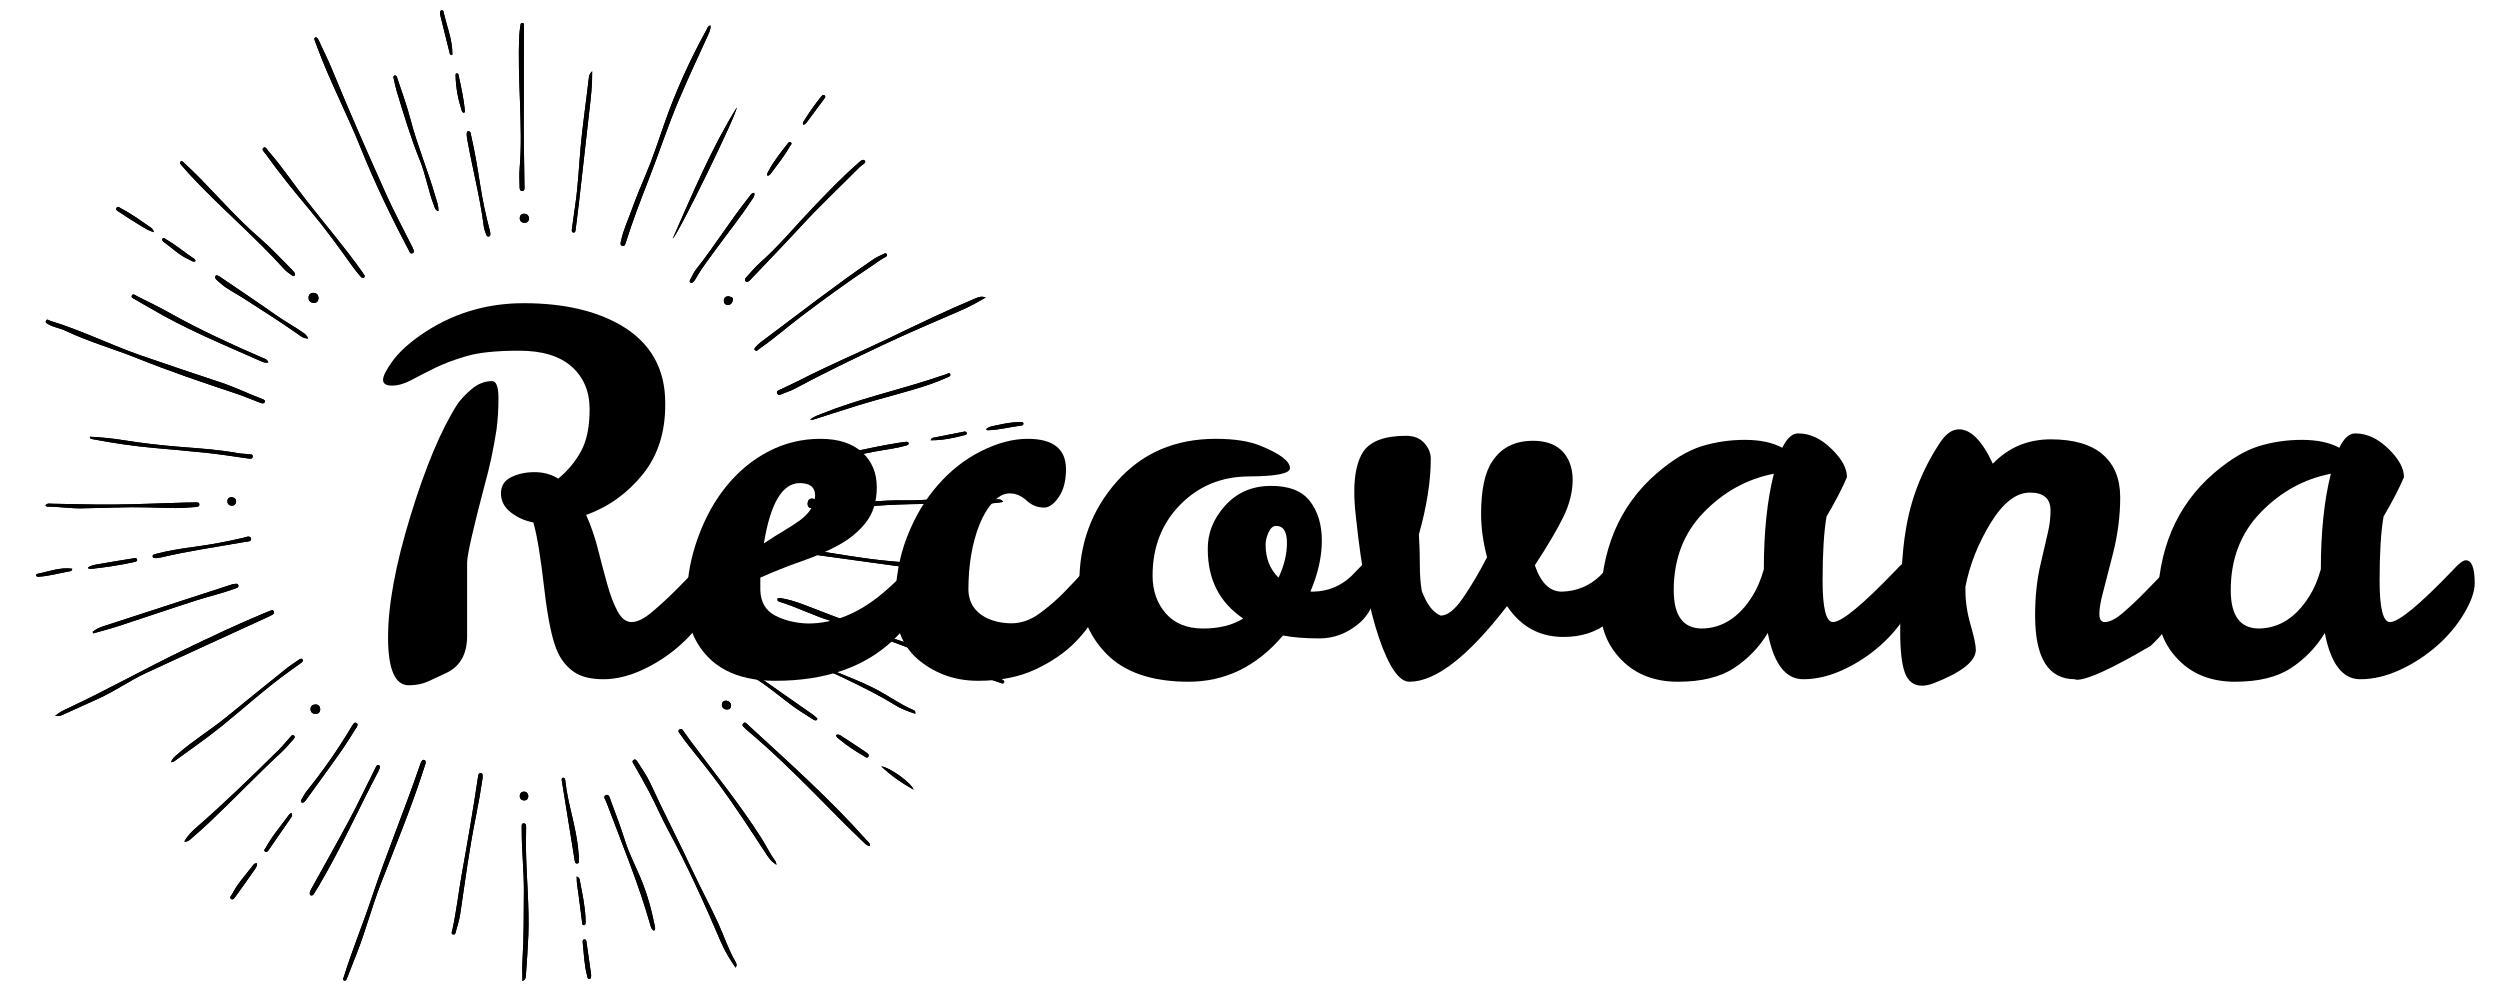
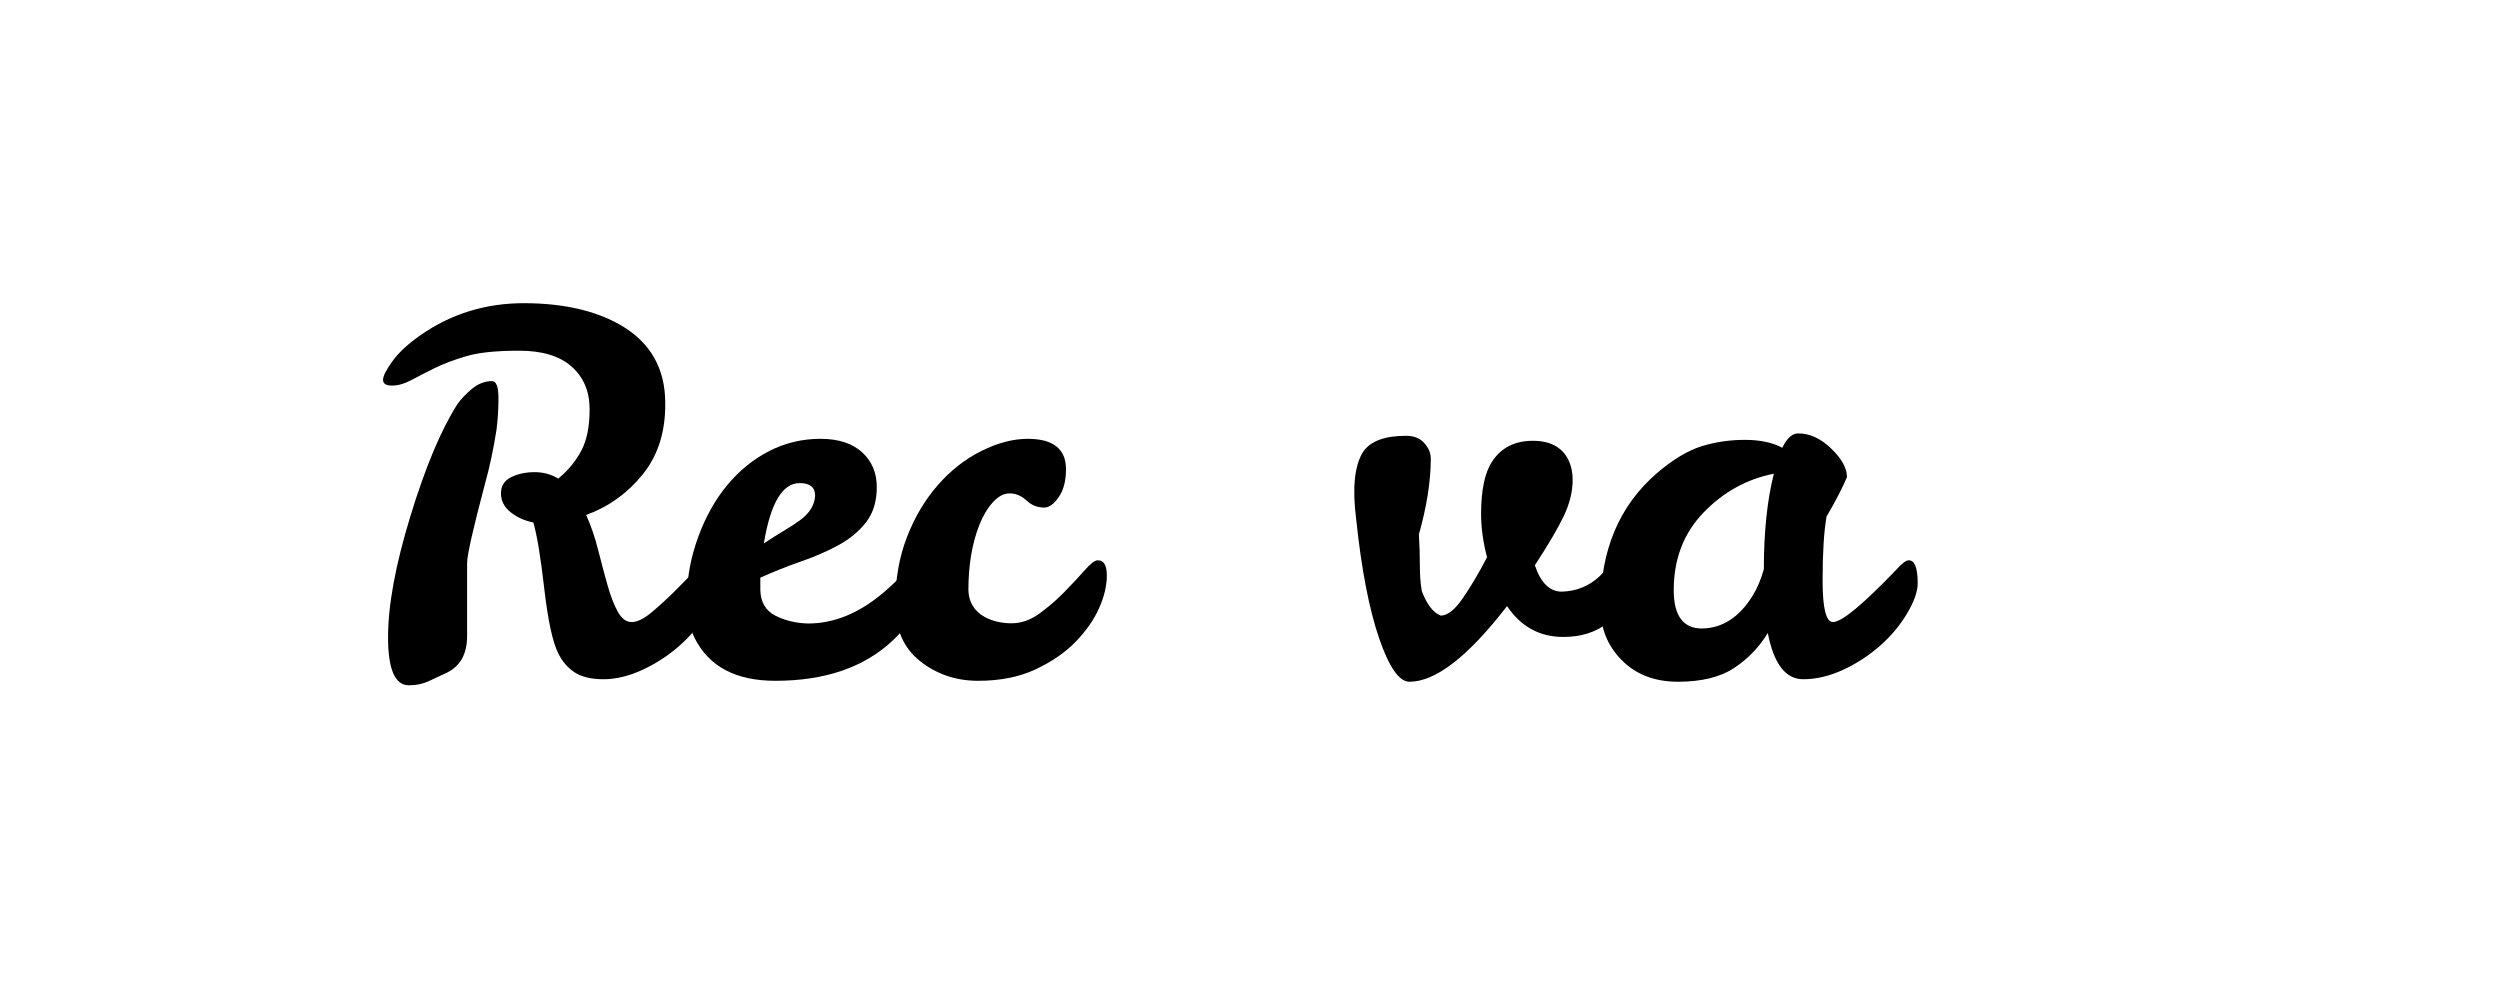
<svg xmlns="http://www.w3.org/2000/svg" version="1.0" preserveAspectRatio="xMidYMid meet" height="200" viewBox="0 0 375 150" zoomAndPan="magnify" width="500">
  <defs>
    <g />
    <clipPath id="eabbfe0b98">
-       <path clip-rule="nonzero" d="M 0.25 0.5 L 148.598 0.5 L 148.598 146.199 L 0.25 146.199 Z M 0.25 0.5" />
-     </clipPath>
+       </clipPath>
    <clipPath id="e49bfc4fae">
      <path clip-rule="nonzero" d="M 47 23 L 367.238 23 L 367.238 125 L 47 125 Z M 47 23" />
    </clipPath>
    <clipPath id="e1ebaada72">
      <rect height="102" y="0" width="321" x="0" />
    </clipPath>
    <clipPath id="7469429873">
      <rect height="148" y="0" width="368" x="0" />
    </clipPath>
  </defs>
  <rect fill-opacity="1" height="180" y="-15" fill="#ffffff" width="450" x="-37.5" />
  <rect fill-opacity="1" height="180" y="-15" fill="#ffffff" width="450" x="-37.5" />
  <g transform="matrix(1, 0, 0, 1, 5, 1)">
    <g clip-path="url(#7469429873)">
      <g clip-path="url(#eabbfe0b98)">
-         <path fill-rule="nonzero" fill-opacity="1" d="M 112.051 88.711 C 113.219 88.895 114.336 89.238 115.438 89.656 C 121.574 91.984 127.664 94.441 133.938 96.402 C 137.301 97.453 140.527 98.883 143.816 100.141 C 144.332 100.34 144.809 100.652 145.297 100.922 C 145.461 101.016 145.707 101.117 145.617 101.348 C 145.5 101.641 145.234 101.488 145.043 101.418 C 143.805 100.988 142.555 100.578 141.336 100.094 C 134.16 97.266 127.004 94.395 119.621 92.137 C 117.055 91.352 114.648 90.121 112.086 89.312 C 111.863 89.242 111.543 89.18 111.617 88.84 C 111.66 88.645 111.887 88.695 112.051 88.711 Z M 100.969 3.48 C 98.496 7.988 96.367 12.648 94.672 17.504 C 93.773 20.082 92.934 22.68 91.863 25.195 C 91.133 26.914 90.418 28.645 89.785 30.398 C 89.223 31.969 88.504 33.492 88.152 35.137 C 88.094 35.414 87.977 35.754 88.312 35.871 C 88.734 36.016 88.801 35.605 88.887 35.328 C 89.879 32.188 91.051 29.117 92.25 26.055 C 93.84 22.008 95.172 17.863 96.883 13.863 C 98.254 10.656 99.715 7.492 101.176 4.324 C 101.391 3.852 101.629 3.379 101.578 2.812 C 101.18 2.887 101.109 3.227 100.969 3.48 Z M 42.234 5.133 C 42.613 6.152 43 7.168 43.406 8.176 C 45.156 12.516 47.293 16.688 49.039 21.027 C 51.172 26.332 53.629 31.477 56.309 36.523 C 56.43 36.75 56.512 37.141 56.879 36.988 C 57.246 36.832 57.012 36.508 56.934 36.258 C 56.883 36.102 56.801 35.953 56.723 35.805 C 55.445 33.234 54.07 30.711 52.898 28.094 C 50.148 21.941 47.41 15.781 44.859 9.539 C 44.25 8.047 43.523 6.598 42.844 5.133 C 42.738 4.914 42.66 4.656 42.359 4.586 C 42.051 4.703 42.164 4.949 42.234 5.133 Z M 4.574 106.148 C 6.332 105.359 8.086 104.559 9.84 103.758 C 12.309 102.629 14.531 101.043 16.992 99.906 C 22.844 97.195 28.711 94.52 34.574 91.828 C 34.953 91.652 35.34 91.488 35.711 91.293 C 35.93 91.176 36.199 91.02 36.082 90.723 C 35.941 90.375 35.66 90.57 35.438 90.648 C 35.199 90.73 34.969 90.832 34.738 90.93 C 30.582 92.656 26.516 94.578 22.473 96.535 C 16.691 99.336 11.082 102.477 5.266 105.203 C 4.625 105.504 3.957 105.785 3.273 106.379 C 3.871 106.48 4.23 106.301 4.574 106.148 Z M 58.66 113 C 58.422 112.906 58.293 113.078 58.199 113.254 C 58.121 113.398 58.062 113.559 58.008 113.719 C 55.715 120.445 52.969 127.008 50.723 133.758 C 49.426 137.672 47.828 141.484 46.609 145.426 C 46.543 145.641 46.297 145.953 46.621 146.082 C 46.914 146.199 47.012 145.828 47.098 145.617 C 47.598 144.375 48.078 143.125 48.562 141.883 C 49.879 138.504 50.797 134.984 52.102 131.605 C 54.234 126.094 56.508 120.637 58.344 115.012 C 58.508 114.512 58.676 114.008 58.832 113.531 C 58.844 113.309 58.898 113.09 58.66 113 Z M 34.449 58.891 C 32.305 58.086 30.246 57.066 28.066 56.348 C 24.113 55.039 20.164 53.715 16.23 52.352 C 11.609 50.754 7.223 48.543 2.531 47.125 C 2.328 47.062 2.047 46.762 1.891 47.125 C 1.758 47.43 2.09 47.535 2.297 47.66 C 3.051 48.109 3.945 48.203 4.723 48.57 C 8.266 50.254 12.043 51.316 15.672 52.773 C 20.469 54.699 25.371 56.359 30.277 57.988 C 31.523 58.398 32.73 58.926 33.961 59.387 C 34.238 59.492 34.547 59.641 34.75 59.273 C 34.754 59.047 34.609 58.949 34.449 58.891 Z M 141.246 43.789 C 136.887 45.613 132.641 47.672 128.383 49.715 C 123.926 51.859 119.355 53.766 114.961 56.039 C 114.043 56.512 113.09 56.922 112.164 57.379 C 111.887 57.516 111.379 57.617 111.586 58.035 C 111.762 58.395 112.184 58.145 112.48 58.023 C 113.078 57.789 113.699 57.586 114.262 57.281 C 118.617 54.934 123.082 52.805 127.555 50.688 C 131.34 48.898 135.207 47.27 139.051 45.602 C 140.375 45.027 141.633 44.348 142.875 43.609 C 142.238 43.426 141.922 43.504 141.246 43.789 Z M 105.312 143.242 C 104.238 141.402 103.594 139.371 102.711 137.449 C 101.512 134.84 100.137 132.312 98.93 129.715 C 96.844 125.242 94.559 120.867 92.5 116.383 C 92.004 115.305 91.285 114.32 90.648 113.305 C 90.512 113.09 90.312 112.758 89.992 113.02 C 89.738 113.227 89.984 113.477 90.102 113.688 C 90.875 115.074 91.672 116.445 92.414 117.852 C 93.402 119.727 94.23 121.684 95.234 123.547 C 98.184 128.996 100.715 134.641 103.152 140.328 C 103.723 141.664 104.461 142.883 105.344 144.152 C 105.598 143.738 105.438 143.457 105.312 143.242 Z M 125 125.051 C 119.504 118.855 113.32 113.367 107.238 107.766 C 107.035 107.578 106.793 107.188 106.484 107.512 C 106.176 107.836 106.586 108.039 106.77 108.254 C 106.859 108.359 106.973 108.449 107.078 108.539 C 110.781 111.652 114.227 115.031 117.629 118.461 C 119.891 120.738 122.129 123.043 124.457 125.258 C 124.742 125.527 125.02 125.852 125.48 125.922 C 125.562 125.441 125.203 125.277 125 125.051 Z M 107.727 40.785 C 110.27 38.117 112.828 35.461 115.328 32.75 C 118.09 29.754 121.074 26.965 123.945 24.066 C 124.25 23.758 125.027 23.418 124.719 23.086 C 124.391 22.723 123.855 23.363 123.504 23.668 C 121.23 25.66 119.148 27.848 117.059 30.023 C 114.371 32.82 111.914 35.836 109 38.418 C 108.25 39.082 107.609 39.871 106.93 40.609 C 106.801 40.75 106.695 40.945 106.797 41.145 C 106.836 41.223 106.969 41.258 107.02 41.289 C 107.383 41.23 107.539 40.98 107.727 40.785 Z M 144.414 73.906 C 142.879 74 141.344 74.004 139.805 73.891 C 136.699 73.66 133.605 74.105 130.504 74.055 C 127.312 73.996 124.141 74.465 120.949 74.379 C 120.684 74.371 120.324 74.348 120.305 74.734 C 120.281 75.148 120.656 75.113 120.918 75.109 C 122.176 75.094 123.441 75.133 124.688 75.012 C 129.262 74.57 133.844 74.574 138.426 74.555 C 140.758 74.543 143.09 74.719 145.473 74.289 C 145.191 73.84 144.781 73.883 144.414 73.906 Z M 73.574 8.676 C 73.578 6.781 73.594 4.887 73.594 2.992 C 73.594 2.793 73.688 2.484 73.379 2.445 C 73.066 2.402 73.078 2.711 73.047 2.922 C 72.988 3.332 72.93 3.746 72.906 4.164 C 72.715 7.645 72.895 11.121 73.008 14.605 C 73.109 17.805 73.219 21.008 72.949 24.211 C 72.871 25.121 72.922 26.047 72.941 26.965 C 72.945 27.25 72.93 27.668 73.359 27.645 C 73.738 27.625 73.652 27.242 73.672 26.977 C 73.68 26.895 73.664 26.812 73.664 26.727 C 73.629 22.801 73.52 18.871 73.57 14.945 C 73.57 12.855 73.566 10.766 73.574 8.676 Z M 38.867 39.527 C 37.242 37.914 35.707 36.227 33.969 34.723 C 30.75 31.949 27.945 28.754 24.984 25.719 C 24.203 24.918 23.387 24.156 22.574 23.391 C 22.445 23.266 22.27 23.062 22.078 23.246 C 21.891 23.422 22.074 23.609 22.195 23.75 C 22.594 24.219 22.996 24.684 23.41 25.133 C 27.961 30.051 33.117 34.367 37.609 39.344 C 37.941 39.711 38.371 39.996 38.773 40.297 C 38.965 40.441 39.188 40.5 39.266 40.168 C 39.211 39.895 39.047 39.707 38.867 39.527 Z M 67.102 114.961 C 66.734 114.941 66.734 115.312 66.695 115.582 C 65.98 120.402 65.152 125.203 64.289 129.996 C 63.785 132.789 63.477 135.617 62.871 138.395 C 62.816 138.648 62.582 139.098 62.98 139.18 C 63.344 139.254 63.363 138.762 63.441 138.496 C 63.668 137.691 63.914 136.887 64.035 136.062 C 64.754 131.219 65.387 126.359 66.367 121.555 C 66.766 119.59 67.105 117.613 67.395 115.668 C 67.348 115.379 67.512 114.984 67.102 114.961 Z M 8.98 94.008 C 10.254 93.641 11.543 93.316 12.805 92.902 C 16.703 91.629 20.582 90.293 24.488 89.043 C 26.402 88.434 28.367 87.977 30.258 87.289 C 30.484 87.207 30.816 87.137 30.758 86.828 C 30.684 86.434 30.32 86.59 30.062 86.605 C 29.926 86.613 29.793 86.664 29.66 86.707 C 23.266 88.789 16.867 90.871 10.473 92.949 C 9.898 93.137 9.355 93.387 8.895 93.773 C 8.922 93.852 8.949 93.93 8.98 94.008 Z M 138.426 84.848 C 138.504 84.527 138.156 84.492 137.922 84.43 C 137.68 84.363 137.434 84.316 137.188 84.262 C 134.426 83.664 131.609 83.434 128.801 83.195 C 124.316 82.816 119.906 81.926 115.457 81.312 C 115.152 81.27 114.672 81.059 114.594 81.496 C 114.516 81.945 115.035 81.875 115.34 81.949 C 115.367 81.957 115.395 81.957 115.422 81.961 C 120.648 82.68 125.875 83.391 131.098 84.121 C 133.34 84.434 135.605 84.527 137.805 85.016 C 138.031 84.879 138.355 85.133 138.426 84.848 Z M 34.262 52.621 C 29.52 50.562 24.832 48.406 20.32 45.871 C 18.789 45.012 17.203 44.246 15.629 43.465 C 15.367 43.336 14.965 42.957 14.773 43.332 C 14.609 43.66 15.129 43.824 15.391 43.984 C 16.031 44.383 16.707 44.727 17.352 45.113 C 22.664 48.285 28.383 50.625 34.02 53.125 C 34.379 53.281 34.758 53.504 35.258 53.344 C 35.059 52.855 34.621 52.777 34.262 52.621 Z M 111.328 128.203 C 110.512 127.098 109.93 125.855 109.195 124.703 C 106.016 119.703 102.293 115.102 98.746 110.367 C 98.379 109.879 98.039 109.367 97.668 108.879 C 97.48 108.629 97.312 108.16 96.918 108.422 C 96.559 108.664 96.934 108.973 97.09 109.199 C 97.434 109.707 97.797 110.203 98.18 110.68 C 99.766 112.664 101.359 114.637 102.867 116.684 C 105.32 120.012 107.562 123.477 109.824 126.93 C 110.242 127.566 110.652 128.223 111.473 128.715 C 111.402 128.449 111.402 128.301 111.328 128.203 Z M 109.066 51.203 C 111.18 49.734 113.102 48.027 115.156 46.48 C 118.656 43.84 122.188 41.242 125.855 38.828 C 126.438 38.445 126.988 38.016 127.598 37.672 C 127.801 37.555 128.16 37.43 128.035 37.152 C 127.902 36.852 127.602 37.078 127.383 37.168 C 126.84 37.398 126.328 37.676 125.84 38.012 C 120.121 41.926 114.664 46.188 109.117 50.332 C 108.805 50.566 108.516 50.84 108.266 51.133 C 108.102 51.324 108.109 51.555 108.512 51.625 C 108.676 51.5 108.863 51.344 109.066 51.203 Z M 93.227 137.945 C 92.738 135.48 92.078 133.066 91.105 130.746 C 90.328 128.898 89.391 127.102 88.781 125.203 C 88.117 123.133 87.383 121.094 86.602 119.066 C 86.473 118.727 86.398 118.055 85.867 118.273 C 85.402 118.469 85.828 118.969 85.949 119.297 C 88.242 125.422 90.766 131.465 92.555 137.77 C 92.645 138.082 92.711 138.426 93.109 138.613 C 93.34 138.383 93.266 138.148 93.227 137.945 Z M 49.285 39.723 C 46.672 36.031 43.715 32.602 40.938 29.035 C 39.035 26.594 37.32 24.012 35.273 21.68 C 35.066 21.449 34.844 20.875 34.484 21.195 C 34.188 21.457 34.66 21.824 34.855 22.102 C 36.93 25.016 39.188 27.777 41.48 30.516 C 43.777 33.258 45.875 36.148 47.949 39.059 C 48.32 39.578 48.738 40.066 49.156 40.555 C 49.23 40.641 49.398 40.68 49.527 40.684 C 49.652 40.688 49.691 40.559 49.699 40.352 C 49.59 40.184 49.441 39.949 49.285 39.723 Z M 83.328 10.664 C 83.238 11.41 83.145 12.156 83.055 12.902 C 82.738 15.586 82.348 18.258 82.105 20.953 C 81.848 23.809 81.723 26.68 81.32 29.52 C 81.137 30.789 80.953 32.055 80.789 33.324 C 80.762 33.527 80.703 33.832 81.004 33.875 C 81.312 33.922 81.32 33.621 81.348 33.41 C 81.508 32.137 81.676 30.867 81.82 29.598 C 82.367 24.809 82.902 20.023 83.445 15.234 C 83.645 13.465 83.852 11.699 83.824 9.688 C 83.41 10.078 83.359 10.363 83.328 10.664 Z M 42.113 133.035 C 42.363 132.633 42.613 132.23 42.855 131.82 C 46.137 126.27 48.762 120.379 51.762 114.68 C 51.84 114.531 51.902 114.375 51.957 114.219 C 52.016 114.055 52.023 113.875 51.84 113.785 C 51.656 113.695 51.516 113.805 51.43 113.961 C 51.332 114.129 51.254 114.309 51.168 114.484 C 49.918 116.977 48.723 119.496 47.414 121.953 C 45.574 125.398 43.648 128.797 41.762 132.215 C 41.629 132.457 41.461 132.688 41.465 132.984 C 41.469 133.156 41.496 133.324 41.73 133.324 C 41.93 133.32 42.023 133.176 42.113 133.035 Z M 21.125 113.199 C 23.512 111.449 25.965 109.777 28.262 107.914 C 31.625 105.188 34.832 102.27 38.352 99.738 C 38.918 99.332 39.496 98.934 40.055 98.516 C 40.242 98.375 40.562 98.188 40.395 97.934 C 40.223 97.668 39.934 97.891 39.734 98.027 C 39.113 98.453 38.477 98.863 37.891 99.336 C 34.906 101.734 31.926 104.137 28.965 106.559 C 26.582 108.504 23.934 110.098 21.625 112.137 C 21.281 112.441 20.871 112.703 20.652 113.34 C 20.926 113.262 21.047 113.258 21.125 113.199 Z M 73.883 145.258 C 74.027 143.285 74.172 141.312 74.25 139.336 C 74.418 134.984 73.961 130.645 73.895 126.301 C 73.879 125.211 73.918 124.125 73.918 123.039 C 73.918 122.785 73.867 122.484 73.535 122.5 C 73.246 122.512 73.25 122.793 73.25 123.016 C 73.246 123.211 73.258 123.406 73.258 123.602 C 73.25 126.672 73.609 129.723 73.582 132.793 C 73.555 136.195 73.586 139.594 73.375 142.992 C 73.309 144.047 73.363 145.109 73.363 146.168 C 73.891 145.922 73.863 145.562 73.883 145.258 Z M 105.504 15.137 C 101.652 21.371 98.863 28.117 95.906 34.785 C 96.57 34.477 105.602 15.988 105.504 15.137 Z M 60.336 28.574 C 59.199 24.617 57.586 20.809 56.547 16.82 C 56.016 14.773 55.27 12.793 54.613 10.781 C 54.547 10.574 54.484 10.273 54.219 10.324 C 53.914 10.383 54.027 10.684 54.074 10.887 C 54.215 11.508 54.344 12.137 54.527 12.746 C 55.586 16.23 56.629 19.711 58 23.098 C 58.875 25.254 59.234 27.602 60.082 29.785 C 60.203 30.105 60.25 30.496 60.758 30.676 C 60.812 29.875 60.527 29.234 60.336 28.574 Z M 8.887 64.875 C 11.961 65.457 15.051 65.918 18.168 66.195 C 20.922 66.441 23.676 66.676 26.422 66.977 C 28.363 67.188 30.289 67.504 32.227 67.773 C 32.5 67.809 32.852 67.883 32.902 67.508 C 32.957 67.094 32.547 67.152 32.297 67.121 C 31.773 67.055 31.23 67.078 30.711 66.98 C 27.906 66.449 25.059 66.273 22.223 66.047 C 19.352 65.82 16.496 65.504 13.66 65.047 C 11.949 64.77 10.234 64.598 8.457 64.504 C 8.535 64.887 8.742 64.848 8.887 64.875 Z M 117.484 61.781 C 119.535 61.137 121.578 60.465 123.629 59.824 C 127.203 58.715 130.859 57.875 134.406 56.672 C 135.309 56.367 136.191 56.023 137.055 55.625 C 137.27 55.527 137.641 55.438 137.539 55.148 C 137.414 54.801 137.109 55.09 136.906 55.148 C 136.055 55.41 135.211 55.711 134.359 55.984 C 129.039 57.684 123.578 58.934 118.379 61.016 C 117.766 61.262 117.125 61.461 116.512 61.926 C 116.93 62.031 117.207 61.867 117.484 61.781 Z M 2.18 74.996 C 3.914 74.996 5.629 75.293 7.371 75.246 C 9.074 75.195 10.781 75.191 12.488 75.125 C 15.422 75.012 18.355 75.156 21.289 75.207 C 22.32 75.223 23.355 75.109 24.387 75.047 C 24.648 75.031 24.934 74.973 24.895 74.633 C 24.863 74.332 24.574 74.363 24.359 74.363 C 23.828 74.359 23.297 74.371 22.766 74.387 C 19.16 74.492 15.555 74.648 11.949 74.684 C 8.902 74.715 5.852 74.594 2.805 74.559 C 2.473 74.559 2.074 74.43 1.82 74.801 C 1.902 74.961 2.035 74.996 2.18 74.996 Z M 23.695 124.777 C 24.578 124.012 25.465 123.242 26.316 122.438 C 30.027 118.93 33.547 115.23 37.293 111.758 C 37.863 111.23 38.359 110.621 38.883 110.039 C 39.062 109.84 39.367 109.566 39.09 109.336 C 38.809 109.102 38.617 109.488 38.445 109.672 C 37.895 110.266 37.395 110.906 36.82 111.473 C 32.77 115.473 28.691 119.441 24.395 123.176 C 23.738 123.746 23.129 124.383 22.633 125.23 C 23.191 125.301 23.438 125 23.695 124.777 Z M 131.914 105.457 C 130.156 104.707 128.598 103.598 126.938 102.68 C 123.555 100.809 119.789 99.773 116.418 97.875 C 115.496 97.359 114.508 96.949 113.531 96.535 C 113.199 96.391 112.637 96.016 112.496 96.375 C 112.301 96.855 112.973 96.93 113.32 97.074 C 116.211 98.281 119.09 99.508 121.91 100.863 C 124.402 102.066 126.887 103.285 129.242 104.75 C 130.184 105.336 131.219 105.703 132.293 106.07 C 132.355 105.613 132.102 105.539 131.914 105.457 Z M 130.922 65.27 C 130.59 65.301 130.258 65.352 129.926 65.402 C 125.125 66.148 120.434 67.453 115.621 68.129 C 115.32 68.172 115.023 68.273 114.727 68.352 C 114.531 68.398 114.309 68.457 114.352 68.711 C 114.402 68.988 114.648 69.023 114.879 68.98 C 116.004 68.766 117.125 68.547 118.246 68.324 C 120.953 67.785 123.656 67.223 126.371 66.707 C 127.824 66.43 129.301 66.281 130.73 65.879 C 130.965 65.812 131.23 65.801 131.32 65.52 C 131.258 65.305 131.094 65.254 130.922 65.27 Z M 40.242 48.742 C 38.973 47.879 37.625 47.137 36.367 46.246 C 33.629 44.312 30.836 42.457 28.066 40.57 C 27.996 40.523 27.93 40.469 27.855 40.434 C 27.684 40.348 27.496 40.199 27.328 40.395 C 27.125 40.633 27.332 40.805 27.484 40.961 C 27.641 41.125 27.816 41.262 27.98 41.414 C 28.996 42.355 30.258 42.926 31.406 43.664 C 34.203 45.469 37.02 47.238 39.738 49.152 C 40.133 49.434 40.516 49.785 41.223 49.766 C 40.992 49.211 40.602 48.988 40.242 48.742 Z M 107.312 28.609 C 104.531 32.098 102.191 35.906 99.418 39.402 C 99.059 39.855 98.832 40.414 98.547 40.922 C 98.465 41.07 98.379 41.242 98.551 41.371 C 98.703 41.488 98.875 41.422 98.996 41.289 C 99.125 41.148 99.25 40.992 99.344 40.824 C 100.301 39.117 101.516 37.59 102.664 36.012 C 104.34 33.715 106.121 31.5 107.68 29.117 C 107.906 28.77 108.27 28.434 108.133 27.918 C 107.68 27.969 107.527 28.336 107.312 28.609 Z M 65.043 19.645 C 65.82 24.105 67 28.492 67.574 32.992 C 67.625 33.398 67.797 33.793 67.934 34.188 C 67.984 34.344 68.094 34.508 68.289 34.484 C 68.543 34.453 68.562 34.238 68.551 34.039 C 68.539 33.871 68.508 33.707 68.465 33.547 C 67.855 31.293 67.387 29.008 67.023 26.703 C 66.633 24.23 66.234 21.762 65.664 19.324 C 65.609 19.078 65.641 18.684 65.258 18.695 C 64.965 18.703 65.016 19.012 65.004 19.242 C 65.016 19.367 65.02 19.508 65.043 19.645 Z M 19.191 82.605 C 23.289 81.633 27.461 81.051 31.605 80.309 C 32.012 80.234 32.766 80.281 32.66 79.797 C 32.539 79.238 31.844 79.586 31.43 79.684 C 29.066 80.238 26.68 80.688 24.277 81.008 C 22.281 81.273 20.301 81.582 18.355 82.09 C 18.137 82.145 17.855 82.199 17.895 82.473 C 17.934 82.742 18.223 82.719 18.445 82.715 C 18.695 82.68 18.945 82.66 19.191 82.605 Z M 41.023 118.824 C 42.676 116.539 44.348 114.27 45.969 111.965 C 46.836 110.734 47.617 109.445 48.434 108.18 C 48.586 107.941 48.773 107.641 48.457 107.449 C 48.184 107.285 48.016 107.578 47.871 107.785 C 47.809 107.875 47.75 107.973 47.695 108.066 C 45.711 111.41 43.484 114.578 41.051 117.609 C 40.723 118.02 40.473 118.496 40.211 118.953 C 40.113 119.125 40.078 119.332 40.355 119.414 C 40.703 119.355 40.848 119.066 41.023 118.824 Z M 81.754 126.699 C 81.473 123.102 80.176 119.695 79.797 116.117 C 79.773 115.902 79.719 115.613 79.426 115.672 C 79.191 115.719 79.254 116 79.281 116.172 C 79.441 117.246 79.629 118.312 79.801 119.383 C 80.258 122.215 80.707 125.047 81.172 127.875 C 81.215 128.129 81.223 128.551 81.559 128.527 C 82.004 128.496 81.773 128.051 81.832 127.781 C 81.844 127.727 81.836 127.672 81.836 127.523 C 81.812 127.309 81.781 127.004 81.754 126.699 Z M 117.062 106.289 C 114 104.137 110.934 101.988 107.863 99.852 C 107.68 99.723 107.402 99.445 107.215 99.703 C 107.027 99.965 107.379 100.117 107.559 100.273 C 107.684 100.383 107.82 100.484 107.965 100.57 C 110.066 101.809 111.898 103.418 113.852 104.859 C 114.84 105.59 115.902 106.219 116.93 106.891 C 117.094 106.996 117.27 107.113 117.477 107.027 C 117.531 107.004 117.555 106.902 117.617 106.805 C 117.426 106.625 117.262 106.43 117.062 106.289 Z M 8.492 84.355 C 10.66 84.109 12.816 83.816 14.945 83.344 C 15.191 83.289 15.645 83.25 15.566 82.934 C 15.477 82.57 15.031 82.754 14.766 82.793 C 13.25 83.023 11.734 83.285 10.223 83.547 C 9.531 83.668 8.812 83.719 8.211 84.117 C 8.273 84.32 8.387 84.367 8.492 84.355 Z M 32.793 129 C 31.766 130.34 30.594 131.586 29.824 133.113 C 29.707 133.348 29.359 133.621 29.637 133.832 C 29.957 134.082 30.184 133.676 30.344 133.457 C 31.309 132.137 32.254 130.801 33.188 129.453 C 33.379 129.176 33.605 128.875 33.535 128.477 C 33.121 128.465 32.965 128.773 32.793 129 Z M 81.809 133.414 C 81.969 134.734 82.145 136.059 82.32 137.379 C 82.344 137.57 82.348 137.812 82.625 137.77 C 82.828 137.738 82.828 137.531 82.836 137.363 C 82.84 137.227 82.84 137.086 82.836 136.945 C 82.773 134.91 82.32 132.926 81.945 130.934 C 81.918 130.773 81.848 130.617 81.496 130.469 C 81.48 131.523 81.691 132.465 81.809 133.414 Z M 62.859 7.164 C 62.879 4.934 61.988 2.887 61.531 0.75 C 61.5 0.605 61.387 0.5 61.227 0.543 C 61.078 0.578 61.004 0.711 61.008 0.859 C 61.008 1.023 61.02 1.195 61.059 1.355 C 61.5 3.16 61.941 4.969 62.402 6.77 C 62.449 6.953 62.441 7.234 62.742 7.273 C 62.785 7.234 62.855 7.199 62.859 7.164 Z M 17.547 33.082 C 16.121 32.102 14.723 31.074 13.18 30.277 C 12.965 30.168 12.672 29.828 12.473 30.199 C 12.305 30.512 12.68 30.676 12.902 30.816 C 13.953 31.504 15 32.199 16.082 32.844 C 16.691 33.207 17.293 33.617 18.09 33.836 C 17.996 33.414 17.773 33.238 17.547 33.082 Z M 38.395 121.145 C 37.219 122.805 35.855 124.332 34.879 126.133 C 34.781 126.316 34.445 126.566 34.801 126.754 C 35.074 126.898 35.238 126.59 35.375 126.387 C 36.445 124.855 37.508 123.316 38.566 121.777 C 38.719 121.555 38.93 121.332 38.715 120.938 C 38.574 121.027 38.453 121.062 38.395 121.145 Z M 82.977 140.316 C 82.949 140.141 82.914 139.887 82.66 139.902 C 82.402 139.918 82.383 140.168 82.402 140.352 C 82.594 142.031 82.621 143.734 83.07 145.379 C 83.125 145.566 83.125 145.895 83.445 145.824 C 83.723 145.762 83.652 145.473 83.672 145.219 C 83.445 143.609 83.215 141.965 82.977 140.316 Z M 64.734 15.746 C 64.598 13.883 64.164 12.07 63.785 10.246 C 63.758 10.121 63.668 9.965 63.5 10.004 C 63.277 10.055 63.336 10.27 63.34 10.418 C 63.383 12.184 63.715 13.898 64.254 15.574 C 64.301 15.727 64.383 15.891 64.598 15.926 C 64.641 15.871 64.738 15.805 64.734 15.746 Z M 120.973 109.945 C 122.066 110.859 123.254 111.633 124.484 112.344 C 124.723 112.48 125.043 112.848 125.266 112.477 C 125.449 112.172 125.051 111.945 124.809 111.781 C 123.66 111 122.5 110.23 121.328 109.48 C 121.066 109.312 120.785 109.066 120.41 109.254 C 120.441 109.621 120.75 109.754 120.973 109.945 Z M 110.668 24.973 C 111.652 23.664 112.676 22.379 113.48 20.949 C 113.578 20.777 113.867 20.562 113.648 20.383 C 113.387 20.168 113.191 20.469 113.055 20.652 C 112.059 21.953 111.023 23.227 110.262 24.688 C 110.164 24.875 110.012 25.062 110.117 25.371 C 110.406 25.336 110.535 25.148 110.668 24.973 Z M 24.055 37.77 C 22.664 36.852 21.398 35.754 19.949 34.926 C 19.773 34.824 19.547 34.57 19.371 34.824 C 19.219 35.043 19.473 35.234 19.645 35.359 C 20.848 36.246 21.941 37.301 23.332 37.918 C 23.641 38.055 23.922 38.355 24.316 38.184 C 24.328 37.969 24.188 37.859 24.055 37.77 Z M 143.105 63.535 C 144.848 63.508 146.527 63.027 148.246 62.828 C 148.395 62.809 148.523 62.711 148.512 62.559 C 148.496 62.281 148.262 62.297 148.074 62.297 C 146.891 62.312 145.738 62.516 144.59 62.777 C 144.031 62.906 143.43 62.922 142.906 63.371 C 143.027 63.473 143.066 63.535 143.105 63.535 Z M 127.191 113.961 C 128.707 115.387 130.266 116.453 132.043 117.457 C 131.719 116.438 128.426 114.066 127.191 113.961 Z M 0.656 85.062 C 0.531 85.086 0.363 85.164 0.43 85.34 C 0.5 85.535 0.691 85.52 0.859 85.508 C 2.449 85.387 3.98 84.953 5.539 84.676 C 5.664 84.652 5.812 84.598 5.836 84.309 C 4.016 84.051 2.359 84.73 0.656 85.062 Z M 116.105 17.223 C 116.922 16.137 117.734 15.043 118.539 13.941 C 118.68 13.754 118.945 13.496 118.668 13.297 C 118.414 13.117 118.227 13.426 118.074 13.613 C 117.184 14.719 116.383 15.891 115.621 17.09 C 115.508 17.266 115.359 17.465 115.484 17.715 C 115.801 17.688 115.945 17.434 116.105 17.223 Z M 139.676 64.273 C 139.84 64.23 140.105 64.16 139.984 63.891 C 139.883 63.66 139.656 63.738 139.465 63.777 C 138.016 64.062 136.562 64.344 135.113 64.637 C 134.938 64.672 134.711 64.664 134.594 65.039 C 136.371 65.062 138.027 64.699 139.676 64.273 Z M 42.02 42.93 C 41.578 42.938 41.281 43.195 41.281 43.648 C 41.281 44.133 41.578 44.418 42.055 44.441 C 42.531 44.465 42.738 44.16 42.797 43.723 C 42.734 43.27 42.527 42.926 42.02 42.93 Z M 42.324 104.672 C 41.879 104.684 41.559 104.93 41.578 105.391 C 41.594 105.836 41.902 106.09 42.352 106.09 C 42.785 106.086 43 105.828 43.043 105.395 C 43 104.969 42.805 104.656 42.324 104.672 Z M 116.766 73.789 C 116.328 73.812 116.145 74.156 116.141 74.551 C 116.137 74.969 116.375 75.254 116.82 75.219 C 117.246 75.184 117.441 74.891 117.461 74.43 C 117.391 74.078 117.203 73.762 116.766 73.789 Z M 73.652 31.062 C 73.223 31.051 72.961 31.312 72.965 31.738 C 72.969 32.156 73.23 32.406 73.66 32.418 C 74.094 32.426 74.32 32.18 74.355 31.754 C 74.301 31.336 74.066 31.07 73.652 31.062 Z M 103.285 104.676 C 103.281 105.133 103.559 105.387 104 105.422 C 104.387 105.449 104.652 105.25 104.656 104.852 C 104.66 104.398 104.367 104.172 103.941 104.09 C 103.562 104.109 103.289 104.273 103.285 104.676 Z M 103.574 44.105 C 103.574 44.484 103.793 44.742 104.191 44.742 C 104.68 44.738 104.875 44.34 104.934 43.973 C 105.012 43.516 104.523 43.566 104.289 43.422 C 103.828 43.453 103.574 43.68 103.574 44.105 Z M 29.812 73.586 C 29.426 73.543 29.141 73.742 29.109 74.133 C 29.078 74.551 29.332 74.828 29.75 74.852 C 30.133 74.875 30.359 74.637 30.414 74.266 C 30.414 73.848 30.18 73.629 29.812 73.586 Z M 73.566 117.746 C 73.172 117.762 72.965 118.047 72.961 118.398 C 72.957 118.816 73.238 119.066 73.648 119.062 C 74.035 119.059 74.227 118.793 74.254 118.402 C 74.188 118.023 74.008 117.73 73.566 117.746 Z M 73.566 117.746" fill="#000000" />
        <path fill-rule="nonzero" fill-opacity="1" d="M 112.051 88.711 C 113.219 88.895 114.336 89.238 115.438 89.656 C 121.574 91.984 127.664 94.441 133.938 96.402 C 137.301 97.453 140.527 98.883 143.816 100.141 C 144.332 100.34 144.809 100.652 145.297 100.922 C 145.461 101.016 145.707 101.117 145.617 101.348 C 145.5 101.641 145.234 101.488 145.043 101.418 C 143.805 100.988 142.555 100.578 141.336 100.094 C 134.16 97.266 127.004 94.395 119.621 92.137 C 117.055 91.352 114.648 90.121 112.086 89.312 C 111.863 89.242 111.543 89.18 111.617 88.84 C 111.66 88.645 111.887 88.695 112.051 88.711 Z M 100.969 3.48 C 98.496 7.988 96.367 12.648 94.672 17.504 C 93.773 20.082 92.934 22.68 91.863 25.195 C 91.133 26.914 90.418 28.645 89.785 30.398 C 89.223 31.969 88.504 33.492 88.152 35.137 C 88.094 35.414 87.977 35.754 88.312 35.871 C 88.734 36.016 88.801 35.605 88.887 35.328 C 89.879 32.188 91.051 29.117 92.25 26.055 C 93.84 22.008 95.172 17.863 96.883 13.863 C 98.254 10.656 99.715 7.492 101.176 4.324 C 101.391 3.852 101.629 3.379 101.578 2.812 C 101.18 2.887 101.109 3.227 100.969 3.48 Z M 42.234 5.133 C 42.613 6.152 43 7.168 43.406 8.176 C 45.156 12.516 47.293 16.688 49.039 21.027 C 51.172 26.332 53.629 31.477 56.309 36.523 C 56.43 36.75 56.512 37.141 56.879 36.988 C 57.246 36.832 57.012 36.508 56.934 36.258 C 56.883 36.102 56.801 35.953 56.723 35.805 C 55.445 33.234 54.07 30.711 52.898 28.094 C 50.148 21.941 47.41 15.781 44.859 9.539 C 44.25 8.047 43.523 6.598 42.844 5.133 C 42.738 4.914 42.66 4.656 42.359 4.586 C 42.051 4.703 42.164 4.949 42.234 5.133 Z M 4.574 106.148 C 6.332 105.359 8.086 104.559 9.84 103.758 C 12.309 102.629 14.531 101.043 16.992 99.906 C 22.844 97.195 28.711 94.52 34.574 91.828 C 34.953 91.652 35.34 91.488 35.711 91.293 C 35.93 91.176 36.199 91.02 36.082 90.723 C 35.941 90.375 35.66 90.57 35.438 90.648 C 35.199 90.73 34.969 90.832 34.738 90.93 C 30.582 92.656 26.516 94.578 22.473 96.535 C 16.691 99.336 11.082 102.477 5.266 105.203 C 4.625 105.504 3.957 105.785 3.273 106.379 C 3.871 106.48 4.23 106.301 4.574 106.148 Z M 58.66 113 C 58.422 112.906 58.293 113.078 58.199 113.254 C 58.121 113.398 58.062 113.559 58.008 113.719 C 55.715 120.445 52.969 127.008 50.723 133.758 C 49.426 137.672 47.828 141.484 46.609 145.426 C 46.543 145.641 46.297 145.953 46.621 146.082 C 46.914 146.199 47.012 145.828 47.098 145.617 C 47.598 144.375 48.078 143.125 48.562 141.883 C 49.879 138.504 50.797 134.984 52.102 131.605 C 54.234 126.094 56.508 120.637 58.344 115.012 C 58.508 114.512 58.676 114.008 58.832 113.531 C 58.844 113.309 58.898 113.09 58.66 113 Z M 34.449 58.891 C 32.305 58.086 30.246 57.066 28.066 56.348 C 24.113 55.039 20.164 53.715 16.23 52.352 C 11.609 50.754 7.223 48.543 2.531 47.125 C 2.328 47.062 2.047 46.762 1.891 47.125 C 1.758 47.43 2.09 47.535 2.297 47.66 C 3.051 48.109 3.945 48.203 4.723 48.57 C 8.266 50.254 12.043 51.316 15.672 52.773 C 20.469 54.699 25.371 56.359 30.277 57.988 C 31.523 58.398 32.73 58.926 33.961 59.387 C 34.238 59.492 34.547 59.641 34.75 59.273 C 34.754 59.047 34.609 58.949 34.449 58.891 Z M 141.246 43.789 C 136.887 45.613 132.641 47.672 128.383 49.715 C 123.926 51.859 119.355 53.766 114.961 56.039 C 114.043 56.512 113.09 56.922 112.164 57.379 C 111.887 57.516 111.379 57.617 111.586 58.035 C 111.762 58.395 112.184 58.145 112.48 58.023 C 113.078 57.789 113.699 57.586 114.262 57.281 C 118.617 54.934 123.082 52.805 127.555 50.688 C 131.34 48.898 135.207 47.27 139.051 45.602 C 140.375 45.027 141.633 44.348 142.875 43.609 C 142.238 43.426 141.922 43.504 141.246 43.789 Z M 105.312 143.242 C 104.238 141.402 103.594 139.371 102.711 137.449 C 101.512 134.84 100.137 132.312 98.93 129.715 C 96.844 125.242 94.559 120.867 92.5 116.383 C 92.004 115.305 91.285 114.32 90.648 113.305 C 90.512 113.09 90.312 112.758 89.992 113.02 C 89.738 113.227 89.984 113.477 90.102 113.688 C 90.875 115.074 91.672 116.445 92.414 117.852 C 93.402 119.727 94.23 121.684 95.234 123.547 C 98.184 128.996 100.715 134.641 103.152 140.328 C 103.723 141.664 104.461 142.883 105.344 144.152 C 105.598 143.738 105.438 143.457 105.312 143.242 Z M 125 125.051 C 119.504 118.855 113.32 113.367 107.238 107.766 C 107.035 107.578 106.793 107.188 106.484 107.512 C 106.176 107.836 106.586 108.039 106.77 108.254 C 106.859 108.359 106.973 108.449 107.078 108.539 C 110.781 111.652 114.227 115.031 117.629 118.461 C 119.891 120.738 122.129 123.043 124.457 125.258 C 124.742 125.527 125.02 125.852 125.48 125.922 C 125.562 125.441 125.203 125.277 125 125.051 Z M 107.727 40.785 C 110.27 38.117 112.828 35.461 115.328 32.75 C 118.09 29.754 121.074 26.965 123.945 24.066 C 124.25 23.758 125.027 23.418 124.719 23.086 C 124.391 22.723 123.855 23.363 123.504 23.668 C 121.23 25.66 119.148 27.848 117.059 30.023 C 114.371 32.82 111.914 35.836 109 38.418 C 108.25 39.082 107.609 39.871 106.93 40.609 C 106.801 40.75 106.695 40.945 106.797 41.145 C 106.836 41.223 106.969 41.258 107.02 41.289 C 107.383 41.23 107.539 40.98 107.727 40.785 Z M 144.414 73.906 C 142.879 74 141.344 74.004 139.805 73.891 C 136.699 73.66 133.605 74.105 130.504 74.055 C 127.312 73.996 124.141 74.465 120.949 74.379 C 120.684 74.371 120.324 74.348 120.305 74.734 C 120.281 75.148 120.656 75.113 120.918 75.109 C 122.176 75.094 123.441 75.133 124.688 75.012 C 129.262 74.57 133.844 74.574 138.426 74.555 C 140.758 74.543 143.09 74.719 145.473 74.289 C 145.191 73.84 144.781 73.883 144.414 73.906 Z M 73.574 8.676 C 73.578 6.781 73.594 4.887 73.594 2.992 C 73.594 2.793 73.688 2.484 73.379 2.445 C 73.066 2.402 73.078 2.711 73.047 2.922 C 72.988 3.332 72.93 3.746 72.906 4.164 C 72.715 7.645 72.895 11.121 73.008 14.605 C 73.109 17.805 73.219 21.008 72.949 24.211 C 72.871 25.121 72.922 26.047 72.941 26.965 C 72.945 27.25 72.93 27.668 73.359 27.645 C 73.738 27.625 73.652 27.242 73.672 26.977 C 73.68 26.895 73.664 26.812 73.664 26.727 C 73.629 22.801 73.52 18.871 73.57 14.945 C 73.57 12.855 73.566 10.766 73.574 8.676 Z M 38.867 39.527 C 37.242 37.914 35.707 36.227 33.969 34.723 C 30.75 31.949 27.945 28.754 24.984 25.719 C 24.203 24.918 23.387 24.156 22.574 23.391 C 22.445 23.266 22.27 23.062 22.078 23.246 C 21.891 23.422 22.074 23.609 22.195 23.75 C 22.594 24.219 22.996 24.684 23.41 25.133 C 27.961 30.051 33.117 34.367 37.609 39.344 C 37.941 39.711 38.371 39.996 38.773 40.297 C 38.965 40.441 39.188 40.5 39.266 40.168 C 39.211 39.895 39.047 39.707 38.867 39.527 Z M 67.102 114.961 C 66.734 114.941 66.734 115.312 66.695 115.582 C 65.98 120.402 65.152 125.203 64.289 129.996 C 63.785 132.789 63.477 135.617 62.871 138.395 C 62.816 138.648 62.582 139.098 62.98 139.18 C 63.344 139.254 63.363 138.762 63.441 138.496 C 63.668 137.691 63.914 136.887 64.035 136.062 C 64.754 131.219 65.387 126.359 66.367 121.555 C 66.766 119.59 67.105 117.613 67.395 115.668 C 67.348 115.379 67.512 114.984 67.102 114.961 Z M 8.98 94.008 C 10.254 93.641 11.543 93.316 12.805 92.902 C 16.703 91.629 20.582 90.293 24.488 89.043 C 26.402 88.434 28.367 87.977 30.258 87.289 C 30.484 87.207 30.816 87.137 30.758 86.828 C 30.684 86.434 30.32 86.59 30.062 86.605 C 29.926 86.613 29.793 86.664 29.66 86.707 C 23.266 88.789 16.867 90.871 10.473 92.949 C 9.898 93.137 9.355 93.387 8.895 93.773 C 8.922 93.852 8.949 93.93 8.98 94.008 Z M 138.426 84.848 C 138.504 84.527 138.156 84.492 137.922 84.43 C 137.68 84.363 137.434 84.316 137.188 84.262 C 134.426 83.664 131.609 83.434 128.801 83.195 C 124.316 82.816 119.906 81.926 115.457 81.312 C 115.152 81.27 114.672 81.059 114.594 81.496 C 114.516 81.945 115.035 81.875 115.34 81.949 C 115.367 81.957 115.395 81.957 115.422 81.961 C 120.648 82.68 125.875 83.391 131.098 84.121 C 133.34 84.434 135.605 84.527 137.805 85.016 C 138.031 84.879 138.355 85.133 138.426 84.848 Z M 34.262 52.621 C 29.52 50.562 24.832 48.406 20.32 45.871 C 18.789 45.012 17.203 44.246 15.629 43.465 C 15.367 43.336 14.965 42.957 14.773 43.332 C 14.609 43.66 15.129 43.824 15.391 43.984 C 16.031 44.383 16.707 44.727 17.352 45.113 C 22.664 48.285 28.383 50.625 34.02 53.125 C 34.379 53.281 34.758 53.504 35.258 53.344 C 35.059 52.855 34.621 52.777 34.262 52.621 Z M 111.328 128.203 C 110.512 127.098 109.93 125.855 109.195 124.703 C 106.016 119.703 102.293 115.102 98.746 110.367 C 98.379 109.879 98.039 109.367 97.668 108.879 C 97.48 108.629 97.312 108.16 96.918 108.422 C 96.559 108.664 96.934 108.973 97.09 109.199 C 97.434 109.707 97.797 110.203 98.18 110.68 C 99.766 112.664 101.359 114.637 102.867 116.684 C 105.32 120.012 107.562 123.477 109.824 126.93 C 110.242 127.566 110.652 128.223 111.473 128.715 C 111.402 128.449 111.402 128.301 111.328 128.203 Z M 109.066 51.203 C 111.18 49.734 113.102 48.027 115.156 46.48 C 118.656 43.84 122.188 41.242 125.855 38.828 C 126.438 38.445 126.988 38.016 127.598 37.672 C 127.801 37.555 128.16 37.43 128.035 37.152 C 127.902 36.852 127.602 37.078 127.383 37.168 C 126.84 37.398 126.328 37.676 125.84 38.012 C 120.121 41.926 114.664 46.188 109.117 50.332 C 108.805 50.566 108.516 50.84 108.266 51.133 C 108.102 51.324 108.109 51.555 108.512 51.625 C 108.676 51.5 108.863 51.344 109.066 51.203 Z M 93.227 137.945 C 92.738 135.48 92.078 133.066 91.105 130.746 C 90.328 128.898 89.391 127.102 88.781 125.203 C 88.117 123.133 87.383 121.094 86.602 119.066 C 86.473 118.727 86.398 118.055 85.867 118.273 C 85.402 118.469 85.828 118.969 85.949 119.297 C 88.242 125.422 90.766 131.465 92.555 137.77 C 92.645 138.082 92.711 138.426 93.109 138.613 C 93.34 138.383 93.266 138.148 93.227 137.945 Z M 49.285 39.723 C 46.672 36.031 43.715 32.602 40.938 29.035 C 39.035 26.594 37.32 24.012 35.273 21.68 C 35.066 21.449 34.844 20.875 34.484 21.195 C 34.188 21.457 34.66 21.824 34.855 22.102 C 36.93 25.016 39.188 27.777 41.48 30.516 C 43.777 33.258 45.875 36.148 47.949 39.059 C 48.32 39.578 48.738 40.066 49.156 40.555 C 49.23 40.641 49.398 40.68 49.527 40.684 C 49.652 40.688 49.691 40.559 49.699 40.352 C 49.59 40.184 49.441 39.949 49.285 39.723 Z M 83.328 10.664 C 83.238 11.41 83.145 12.156 83.055 12.902 C 82.738 15.586 82.348 18.258 82.105 20.953 C 81.848 23.809 81.723 26.68 81.32 29.52 C 81.137 30.789 80.953 32.055 80.789 33.324 C 80.762 33.527 80.703 33.832 81.004 33.875 C 81.312 33.922 81.32 33.621 81.348 33.41 C 81.508 32.137 81.676 30.867 81.82 29.598 C 82.367 24.809 82.902 20.023 83.445 15.234 C 83.645 13.465 83.852 11.699 83.824 9.688 C 83.41 10.078 83.359 10.363 83.328 10.664 Z M 42.113 133.035 C 42.363 132.633 42.613 132.23 42.855 131.82 C 46.137 126.27 48.762 120.379 51.762 114.68 C 51.84 114.531 51.902 114.375 51.957 114.219 C 52.016 114.055 52.023 113.875 51.84 113.785 C 51.656 113.695 51.516 113.805 51.43 113.961 C 51.332 114.129 51.254 114.309 51.168 114.484 C 49.918 116.977 48.723 119.496 47.414 121.953 C 45.574 125.398 43.648 128.797 41.762 132.215 C 41.629 132.457 41.461 132.688 41.465 132.984 C 41.469 133.156 41.496 133.324 41.73 133.324 C 41.93 133.32 42.023 133.176 42.113 133.035 Z M 21.125 113.199 C 23.512 111.449 25.965 109.777 28.262 107.914 C 31.625 105.188 34.832 102.27 38.352 99.738 C 38.918 99.332 39.496 98.934 40.055 98.516 C 40.242 98.375 40.562 98.188 40.395 97.934 C 40.223 97.668 39.934 97.891 39.734 98.027 C 39.113 98.453 38.477 98.863 37.891 99.336 C 34.906 101.734 31.926 104.137 28.965 106.559 C 26.582 108.504 23.934 110.098 21.625 112.137 C 21.281 112.441 20.871 112.703 20.652 113.34 C 20.926 113.262 21.047 113.258 21.125 113.199 Z M 73.883 145.258 C 74.027 143.285 74.172 141.312 74.25 139.336 C 74.418 134.984 73.961 130.645 73.895 126.301 C 73.879 125.211 73.918 124.125 73.918 123.039 C 73.918 122.785 73.867 122.484 73.535 122.5 C 73.246 122.512 73.25 122.793 73.25 123.016 C 73.246 123.211 73.258 123.406 73.258 123.602 C 73.25 126.672 73.609 129.723 73.582 132.793 C 73.555 136.195 73.586 139.594 73.375 142.992 C 73.309 144.047 73.363 145.109 73.363 146.168 C 73.891 145.922 73.863 145.562 73.883 145.258 Z M 105.504 15.137 C 101.652 21.371 98.863 28.117 95.906 34.785 C 96.57 34.477 105.602 15.988 105.504 15.137 Z M 60.336 28.574 C 59.199 24.617 57.586 20.809 56.547 16.82 C 56.016 14.773 55.27 12.793 54.613 10.781 C 54.547 10.574 54.484 10.273 54.219 10.324 C 53.914 10.383 54.027 10.684 54.074 10.887 C 54.215 11.508 54.344 12.137 54.527 12.746 C 55.586 16.23 56.629 19.711 58 23.098 C 58.875 25.254 59.234 27.602 60.082 29.785 C 60.203 30.105 60.25 30.496 60.758 30.676 C 60.812 29.875 60.527 29.234 60.336 28.574 Z M 8.887 64.875 C 11.961 65.457 15.051 65.918 18.168 66.195 C 20.922 66.441 23.676 66.676 26.422 66.977 C 28.363 67.188 30.289 67.504 32.227 67.773 C 32.5 67.809 32.852 67.883 32.902 67.508 C 32.957 67.094 32.547 67.152 32.297 67.121 C 31.773 67.055 31.23 67.078 30.711 66.98 C 27.906 66.449 25.059 66.273 22.223 66.047 C 19.352 65.82 16.496 65.504 13.66 65.047 C 11.949 64.77 10.234 64.598 8.457 64.504 C 8.535 64.887 8.742 64.848 8.887 64.875 Z M 117.484 61.781 C 119.535 61.137 121.578 60.465 123.629 59.824 C 127.203 58.715 130.859 57.875 134.406 56.672 C 135.309 56.367 136.191 56.023 137.055 55.625 C 137.27 55.527 137.641 55.438 137.539 55.148 C 137.414 54.801 137.109 55.09 136.906 55.148 C 136.055 55.41 135.211 55.711 134.359 55.984 C 129.039 57.684 123.578 58.934 118.379 61.016 C 117.766 61.262 117.125 61.461 116.512 61.926 C 116.93 62.031 117.207 61.867 117.484 61.781 Z M 2.18 74.996 C 3.914 74.996 5.629 75.293 7.371 75.246 C 9.074 75.195 10.781 75.191 12.488 75.125 C 15.422 75.012 18.355 75.156 21.289 75.207 C 22.32 75.223 23.355 75.109 24.387 75.047 C 24.648 75.031 24.934 74.973 24.895 74.633 C 24.863 74.332 24.574 74.363 24.359 74.363 C 23.828 74.359 23.297 74.371 22.766 74.387 C 19.16 74.492 15.555 74.648 11.949 74.684 C 8.902 74.715 5.852 74.594 2.805 74.559 C 2.473 74.559 2.074 74.43 1.82 74.801 C 1.902 74.961 2.035 74.996 2.18 74.996 Z M 23.695 124.777 C 24.578 124.012 25.465 123.242 26.316 122.438 C 30.027 118.93 33.547 115.23 37.293 111.758 C 37.863 111.23 38.359 110.621 38.883 110.039 C 39.062 109.84 39.367 109.566 39.09 109.336 C 38.809 109.102 38.617 109.488 38.445 109.672 C 37.895 110.266 37.395 110.906 36.82 111.473 C 32.77 115.473 28.691 119.441 24.395 123.176 C 23.738 123.746 23.129 124.383 22.633 125.23 C 23.191 125.301 23.438 125 23.695 124.777 Z M 131.914 105.457 C 130.156 104.707 128.598 103.598 126.938 102.68 C 123.555 100.809 119.789 99.773 116.418 97.875 C 115.496 97.359 114.508 96.949 113.531 96.535 C 113.199 96.391 112.637 96.016 112.496 96.375 C 112.301 96.855 112.973 96.93 113.32 97.074 C 116.211 98.281 119.09 99.508 121.91 100.863 C 124.402 102.066 126.887 103.285 129.242 104.75 C 130.184 105.336 131.219 105.703 132.293 106.07 C 132.355 105.613 132.102 105.539 131.914 105.457 Z M 130.922 65.27 C 130.59 65.301 130.258 65.352 129.926 65.402 C 125.125 66.148 120.434 67.453 115.621 68.129 C 115.32 68.172 115.023 68.273 114.727 68.352 C 114.531 68.398 114.309 68.457 114.352 68.711 C 114.402 68.988 114.648 69.023 114.879 68.98 C 116.004 68.766 117.125 68.547 118.246 68.324 C 120.953 67.785 123.656 67.223 126.371 66.707 C 127.824 66.43 129.301 66.281 130.73 65.879 C 130.965 65.812 131.23 65.801 131.32 65.52 C 131.258 65.305 131.094 65.254 130.922 65.27 Z M 40.242 48.742 C 38.973 47.879 37.625 47.137 36.367 46.246 C 33.629 44.312 30.836 42.457 28.066 40.57 C 27.996 40.523 27.93 40.469 27.855 40.434 C 27.684 40.348 27.496 40.199 27.328 40.395 C 27.125 40.633 27.332 40.805 27.484 40.961 C 27.641 41.125 27.816 41.262 27.98 41.414 C 28.996 42.355 30.258 42.926 31.406 43.664 C 34.203 45.469 37.02 47.238 39.738 49.152 C 40.133 49.434 40.516 49.785 41.223 49.766 C 40.992 49.211 40.602 48.988 40.242 48.742 Z M 107.312 28.609 C 104.531 32.098 102.191 35.906 99.418 39.402 C 99.059 39.855 98.832 40.414 98.547 40.922 C 98.465 41.07 98.379 41.242 98.551 41.371 C 98.703 41.488 98.875 41.422 98.996 41.289 C 99.125 41.148 99.25 40.992 99.344 40.824 C 100.301 39.117 101.516 37.59 102.664 36.012 C 104.34 33.715 106.121 31.5 107.68 29.117 C 107.906 28.77 108.27 28.434 108.133 27.918 C 107.68 27.969 107.527 28.336 107.312 28.609 Z M 65.043 19.645 C 65.82 24.105 67 28.492 67.574 32.992 C 67.625 33.398 67.797 33.793 67.934 34.188 C 67.984 34.344 68.094 34.508 68.289 34.484 C 68.543 34.453 68.562 34.238 68.551 34.039 C 68.539 33.871 68.508 33.707 68.465 33.547 C 67.855 31.293 67.387 29.008 67.023 26.703 C 66.633 24.23 66.234 21.762 65.664 19.324 C 65.609 19.078 65.641 18.684 65.258 18.695 C 64.965 18.703 65.016 19.012 65.004 19.242 C 65.016 19.367 65.02 19.508 65.043 19.645 Z M 19.191 82.605 C 23.289 81.633 27.461 81.051 31.605 80.309 C 32.012 80.234 32.766 80.281 32.66 79.797 C 32.539 79.238 31.844 79.586 31.43 79.684 C 29.066 80.238 26.68 80.688 24.277 81.008 C 22.281 81.273 20.301 81.582 18.355 82.09 C 18.137 82.145 17.855 82.199 17.895 82.473 C 17.934 82.742 18.223 82.719 18.445 82.715 C 18.695 82.68 18.945 82.66 19.191 82.605 Z M 41.023 118.824 C 42.676 116.539 44.348 114.27 45.969 111.965 C 46.836 110.734 47.617 109.445 48.434 108.18 C 48.586 107.941 48.773 107.641 48.457 107.449 C 48.184 107.285 48.016 107.578 47.871 107.785 C 47.809 107.875 47.75 107.973 47.695 108.066 C 45.711 111.41 43.484 114.578 41.051 117.609 C 40.723 118.02 40.473 118.496 40.211 118.953 C 40.113 119.125 40.078 119.332 40.355 119.414 C 40.703 119.355 40.848 119.066 41.023 118.824 Z M 81.754 126.699 C 81.473 123.102 80.176 119.695 79.797 116.117 C 79.773 115.902 79.719 115.613 79.426 115.672 C 79.191 115.719 79.254 116 79.281 116.172 C 79.441 117.246 79.629 118.312 79.801 119.383 C 80.258 122.215 80.707 125.047 81.172 127.875 C 81.215 128.129 81.223 128.551 81.559 128.527 C 82.004 128.496 81.773 128.051 81.832 127.781 C 81.844 127.727 81.836 127.672 81.836 127.523 C 81.812 127.309 81.781 127.004 81.754 126.699 Z M 117.062 106.289 C 114 104.137 110.934 101.988 107.863 99.852 C 107.68 99.723 107.402 99.445 107.215 99.703 C 107.027 99.965 107.379 100.117 107.559 100.273 C 107.684 100.383 107.82 100.484 107.965 100.57 C 110.066 101.809 111.898 103.418 113.852 104.859 C 114.84 105.59 115.902 106.219 116.93 106.891 C 117.094 106.996 117.27 107.113 117.477 107.027 C 117.531 107.004 117.555 106.902 117.617 106.805 C 117.426 106.625 117.262 106.43 117.062 106.289 Z M 8.492 84.355 C 10.66 84.109 12.816 83.816 14.945 83.344 C 15.191 83.289 15.645 83.25 15.566 82.934 C 15.477 82.57 15.031 82.754 14.766 82.793 C 13.25 83.023 11.734 83.285 10.223 83.547 C 9.531 83.668 8.812 83.719 8.211 84.117 C 8.273 84.32 8.387 84.367 8.492 84.355 Z M 32.793 129 C 31.766 130.34 30.594 131.586 29.824 133.113 C 29.707 133.348 29.359 133.621 29.637 133.832 C 29.957 134.082 30.184 133.676 30.344 133.457 C 31.309 132.137 32.254 130.801 33.188 129.453 C 33.379 129.176 33.605 128.875 33.535 128.477 C 33.121 128.465 32.965 128.773 32.793 129 Z M 81.809 133.414 C 81.969 134.734 82.145 136.059 82.32 137.379 C 82.344 137.57 82.348 137.812 82.625 137.77 C 82.828 137.738 82.828 137.531 82.836 137.363 C 82.84 137.227 82.84 137.086 82.836 136.945 C 82.773 134.91 82.32 132.926 81.945 130.934 C 81.918 130.773 81.848 130.617 81.496 130.469 C 81.48 131.523 81.691 132.465 81.809 133.414 Z M 62.859 7.164 C 62.879 4.934 61.988 2.887 61.531 0.75 C 61.5 0.605 61.387 0.5 61.227 0.543 C 61.078 0.578 61.004 0.711 61.008 0.859 C 61.008 1.023 61.02 1.195 61.059 1.355 C 61.5 3.16 61.941 4.969 62.402 6.77 C 62.449 6.953 62.441 7.234 62.742 7.273 C 62.785 7.234 62.855 7.199 62.859 7.164 Z M 17.547 33.082 C 16.121 32.102 14.723 31.074 13.18 30.277 C 12.965 30.168 12.672 29.828 12.473 30.199 C 12.305 30.512 12.68 30.676 12.902 30.816 C 13.953 31.504 15 32.199 16.082 32.844 C 16.691 33.207 17.293 33.617 18.09 33.836 C 17.996 33.414 17.773 33.238 17.547 33.082 Z M 38.395 121.145 C 37.219 122.805 35.855 124.332 34.879 126.133 C 34.781 126.316 34.445 126.566 34.801 126.754 C 35.074 126.898 35.238 126.59 35.375 126.387 C 36.445 124.855 37.508 123.316 38.566 121.777 C 38.719 121.555 38.93 121.332 38.715 120.938 C 38.574 121.027 38.453 121.062 38.395 121.145 Z M 82.977 140.316 C 82.949 140.141 82.914 139.887 82.66 139.902 C 82.402 139.918 82.383 140.168 82.402 140.352 C 82.594 142.031 82.621 143.734 83.07 145.379 C 83.125 145.566 83.125 145.895 83.445 145.824 C 83.723 145.762 83.652 145.473 83.672 145.219 C 83.445 143.609 83.215 141.965 82.977 140.316 Z M 64.734 15.746 C 64.598 13.883 64.164 12.07 63.785 10.246 C 63.758 10.121 63.668 9.965 63.5 10.004 C 63.277 10.055 63.336 10.27 63.34 10.418 C 63.383 12.184 63.715 13.898 64.254 15.574 C 64.301 15.727 64.383 15.891 64.598 15.926 C 64.641 15.871 64.738 15.805 64.734 15.746 Z M 120.973 109.945 C 122.066 110.859 123.254 111.633 124.484 112.344 C 124.723 112.48 125.043 112.848 125.266 112.477 C 125.449 112.172 125.051 111.945 124.809 111.781 C 123.66 111 122.5 110.23 121.328 109.48 C 121.066 109.312 120.785 109.066 120.41 109.254 C 120.441 109.621 120.75 109.754 120.973 109.945 Z M 110.668 24.973 C 111.652 23.664 112.676 22.379 113.48 20.949 C 113.578 20.777 113.867 20.562 113.648 20.383 C 113.387 20.168 113.191 20.469 113.055 20.652 C 112.059 21.953 111.023 23.227 110.262 24.688 C 110.164 24.875 110.012 25.062 110.117 25.371 C 110.406 25.336 110.535 25.148 110.668 24.973 Z M 24.055 37.77 C 22.664 36.852 21.398 35.754 19.949 34.926 C 19.773 34.824 19.547 34.57 19.371 34.824 C 19.219 35.043 19.473 35.234 19.645 35.359 C 20.848 36.246 21.941 37.301 23.332 37.918 C 23.641 38.055 23.922 38.355 24.316 38.184 C 24.328 37.969 24.188 37.859 24.055 37.77 Z M 143.105 63.535 C 144.848 63.508 146.527 63.027 148.246 62.828 C 148.395 62.809 148.523 62.711 148.512 62.559 C 148.496 62.281 148.262 62.297 148.074 62.297 C 146.891 62.312 145.738 62.516 144.59 62.777 C 144.031 62.906 143.43 62.922 142.906 63.371 C 143.027 63.473 143.066 63.535 143.105 63.535 Z M 127.191 113.961 C 128.707 115.387 130.266 116.453 132.043 117.457 C 131.719 116.438 128.426 114.066 127.191 113.961 Z M 0.656 85.062 C 0.531 85.086 0.363 85.164 0.43 85.34 C 0.5 85.535 0.691 85.52 0.859 85.508 C 2.449 85.387 3.98 84.953 5.539 84.676 C 5.664 84.652 5.812 84.598 5.836 84.309 C 4.016 84.051 2.359 84.73 0.656 85.062 Z M 116.105 17.223 C 116.922 16.137 117.734 15.043 118.539 13.941 C 118.68 13.754 118.945 13.496 118.668 13.297 C 118.414 13.117 118.227 13.426 118.074 13.613 C 117.184 14.719 116.383 15.891 115.621 17.09 C 115.508 17.266 115.359 17.465 115.484 17.715 C 115.801 17.688 115.945 17.434 116.105 17.223 Z M 139.676 64.273 C 139.84 64.23 140.105 64.16 139.984 63.891 C 139.883 63.66 139.656 63.738 139.465 63.777 C 138.016 64.062 136.562 64.344 135.113 64.637 C 134.938 64.672 134.711 64.664 134.594 65.039 C 136.371 65.062 138.027 64.699 139.676 64.273 Z M 42.02 42.93 C 41.578 42.938 41.281 43.195 41.281 43.648 C 41.281 44.133 41.578 44.418 42.055 44.441 C 42.531 44.465 42.738 44.16 42.797 43.723 C 42.734 43.27 42.527 42.926 42.02 42.93 Z M 42.324 104.672 C 41.879 104.684 41.559 104.93 41.578 105.391 C 41.594 105.836 41.902 106.09 42.352 106.09 C 42.785 106.086 43 105.828 43.043 105.395 C 43 104.969 42.805 104.656 42.324 104.672 Z M 116.766 73.789 C 116.328 73.812 116.145 74.156 116.141 74.551 C 116.137 74.969 116.375 75.254 116.82 75.219 C 117.246 75.184 117.441 74.891 117.461 74.43 C 117.391 74.078 117.203 73.762 116.766 73.789 Z M 73.652 31.062 C 73.223 31.051 72.961 31.312 72.965 31.738 C 72.969 32.156 73.23 32.406 73.66 32.418 C 74.094 32.426 74.32 32.18 74.355 31.754 C 74.301 31.336 74.066 31.07 73.652 31.062 Z M 103.285 104.676 C 103.281 105.133 103.559 105.387 104 105.422 C 104.387 105.449 104.652 105.25 104.656 104.852 C 104.66 104.398 104.367 104.172 103.941 104.09 C 103.562 104.109 103.289 104.273 103.285 104.676 Z M 103.574 44.105 C 103.574 44.484 103.793 44.742 104.191 44.742 C 104.68 44.738 104.875 44.34 104.934 43.973 C 105.012 43.516 104.523 43.566 104.289 43.422 C 103.828 43.453 103.574 43.68 103.574 44.105 Z M 29.812 73.586 C 29.426 73.543 29.141 73.742 29.109 74.133 C 29.078 74.551 29.332 74.828 29.75 74.852 C 30.133 74.875 30.359 74.637 30.414 74.266 C 30.414 73.848 30.18 73.629 29.812 73.586 Z M 73.566 117.746 C 73.172 117.762 72.965 118.047 72.961 118.398 C 72.957 118.816 73.238 119.066 73.648 119.062 C 74.035 119.059 74.227 118.793 74.254 118.402 C 74.188 118.023 74.008 117.73 73.566 117.746 Z M 73.566 117.746" fill="#000000" />
      </g>
      <g clip-path="url(#e49bfc4fae)">
        <g transform="matrix(1, 0, 0, 1, 47, 23)">
          <g clip-path="url(#e1ebaada72)">
            <g fill-opacity="1" fill="#000000">
              <g transform="translate(0.973, 77.667)">
                <g>
                  <path d="M 53.312 -17.625 C 54.156 -17.625 54.578 -16.477 54.578 -14.188 C 54.578 -12.945 54.055 -11.441 53.016 -9.672 C 51.973 -7.898 50.617 -6.281 48.953 -4.812 C 47.285 -3.344 45.43 -2.133 43.391 -1.188 C 41.348 -0.25 39.406 0.219 37.562 0.219 C 35.719 0.219 34.27 -0.125 33.219 -0.812 C 32.176 -1.508 31.359 -2.457 30.766 -3.656 C 29.922 -5.352 29.223 -8.578 28.672 -13.328 C 28.129 -18.078 27.582 -21.398 27.031 -23.297 C 25.738 -23.547 24.602 -24.055 23.625 -24.828 C 22.656 -25.598 22.172 -26.539 22.172 -27.656 C 22.172 -28.781 22.68 -29.594 23.703 -30.094 C 24.723 -30.594 25.895 -30.844 27.219 -30.844 C 28.539 -30.844 29.723 -30.52 30.766 -29.875 C 32.16 -31.02 33.289 -32.375 34.156 -33.938 C 35.031 -35.508 35.469 -37.625 35.469 -40.281 C 35.469 -42.945 34.57 -45.078 32.781 -46.672 C 30.988 -48.266 28.363 -49.062 24.906 -49.062 C 21.445 -49.062 18.797 -48.785 16.953 -48.234 C 15.109 -47.691 13.523 -47.094 12.203 -46.438 C 10.891 -45.789 9.723 -45.191 8.703 -44.641 C 7.68 -44.098 6.723 -43.828 5.828 -43.828 C 4.93 -43.828 4.484 -44.113 4.484 -44.688 C 4.484 -45.258 4.953 -46.191 5.891 -47.484 C 6.836 -48.785 8.234 -50.082 10.078 -51.375 C 14.711 -54.613 19.941 -56.219 25.766 -56.188 C 31.586 -56.164 36.391 -55.062 40.172 -52.875 C 44.598 -50.281 46.812 -46.395 46.812 -41.219 C 46.863 -36.938 45.742 -33.375 43.453 -30.531 C 41.172 -27.695 38.336 -25.66 34.953 -24.422 C 35.691 -22.773 36.297 -21.004 36.766 -19.109 C 37.242 -17.223 37.707 -15.484 38.156 -13.891 C 38.602 -12.297 39.113 -10.973 39.688 -9.922 C 40.258 -8.879 40.957 -8.359 41.781 -8.359 C 42.602 -8.359 43.598 -8.844 44.766 -9.812 C 45.93 -10.789 47.086 -11.848 48.234 -12.984 C 49.379 -14.129 50.41 -15.188 51.328 -16.156 C 52.254 -17.133 52.914 -17.625 53.312 -17.625 Z M 20.828 -44.5 C 21.473 -44.5 21.797 -43.648 21.797 -41.953 C 21.797 -40.266 21.695 -38.676 21.5 -37.188 C 21.051 -34.301 20.477 -31.613 19.781 -29.125 C 17.988 -22.352 17.094 -18.395 17.094 -17.25 L 17.094 -6.266 C 17.094 -3.578 16.07 -1.738 14.031 -0.75 C 13.094 -0.301 12.188 0.117 11.312 0.516 C 10.438 0.922 9.453 1.125 8.359 1.125 C 6.273 1.125 5.234 -1.273 5.234 -6.078 C 5.234 -10.891 6.352 -16.953 8.594 -24.266 C 10.832 -31.586 13.172 -37.164 15.609 -41 C 16.109 -41.738 16.828 -42.504 17.766 -43.297 C 18.711 -44.098 19.734 -44.5 20.828 -44.5 Z M 20.828 -44.5" />
                </g>
              </g>
            </g>
            <g fill-opacity="1" fill="#000000">
              <g transform="translate(49.58, 77.667)">
                <g>
                  <path d="M 19.641 -8.141 C 23.523 -8.141 27.285 -9.68 30.922 -12.766 C 32.266 -13.91 33.359 -14.969 34.203 -15.938 C 35.047 -16.914 35.691 -17.406 36.141 -17.406 C 36.836 -17.406 37.188 -16.707 37.188 -15.312 C 37.188 -13.914 36.812 -12.359 36.062 -10.641 C 35.32 -8.922 34.078 -7.238 32.328 -5.594 C 28.047 -1.562 22.172 0.453 14.703 0.453 C 8.785 0.453 4.754 -1.688 2.609 -5.969 C 1.867 -7.469 1.5 -9.609 1.5 -12.391 C 1.5 -15.18 2.047 -18.082 3.141 -21.094 C 4.234 -24.102 5.688 -26.703 7.5 -28.891 C 9.32 -31.086 11.426 -32.797 13.812 -34.016 C 16.207 -35.234 18.758 -35.844 21.469 -35.844 C 24.176 -35.844 26.266 -35.172 27.734 -33.828 C 29.203 -32.484 29.938 -30.738 29.938 -28.594 C 29.938 -26.457 29.398 -24.703 28.328 -23.328 C 27.266 -21.961 25.883 -20.816 24.188 -19.891 C 22.5 -18.973 20.617 -18.156 18.547 -17.438 C 16.484 -16.719 14.457 -15.91 12.469 -15.016 L 12.469 -13.141 C 12.52 -11.348 13.266 -10.078 14.703 -9.328 C 16.148 -8.586 17.797 -8.191 19.641 -8.141 Z M 18.375 -29.203 C 15.781 -29.203 13.988 -26.188 13 -20.156 C 14.039 -20.852 15.02 -21.473 15.938 -22.016 C 16.863 -22.566 17.676 -23.094 18.375 -23.594 C 19.863 -24.688 20.633 -25.93 20.688 -27.328 C 20.688 -28.578 19.914 -29.203 18.375 -29.203 Z M 18.375 -29.203" />
                </g>
              </g>
            </g>
            <g fill-opacity="1" fill="#000000">
              <g transform="translate(80.79, 77.667)">
                <g>
                  <path d="M 31.891 -17.625 C 32.785 -17.625 33.234 -16.863 33.234 -15.344 C 33.234 -13.82 32.848 -12.191 32.078 -10.453 C 31.305 -8.711 30.133 -7.031 28.562 -5.406 C 26.988 -3.789 24.984 -2.41 22.547 -1.266 C 20.109 -0.117 17.234 0.453 13.922 0.453 C 10.609 0.453 7.707 -0.531 5.219 -2.5 C 2.738 -4.469 1.5 -7.305 1.5 -11.016 C 1.5 -14.723 2.082 -18.082 3.25 -21.094 C 4.414 -24.102 5.957 -26.703 7.875 -28.891 C 9.789 -31.086 11.969 -32.797 14.406 -34.016 C 16.852 -35.234 19.172 -35.844 21.359 -35.844 C 25.191 -35.844 27.109 -34.32 27.109 -31.281 C 27.109 -29.539 26.742 -28.145 26.016 -27.094 C 25.297 -26.051 24.566 -25.531 23.828 -25.531 C 22.828 -25.531 21.953 -25.879 21.203 -26.578 C 20.461 -27.273 19.645 -27.633 18.75 -27.656 C 17.852 -27.688 16.992 -27.254 16.172 -26.359 C 15.348 -25.461 14.66 -24.316 14.109 -22.922 C 13.016 -20.141 12.469 -16.879 12.469 -13.141 C 12.52 -11.348 13.344 -10.004 14.938 -9.109 C 16.031 -8.516 17.32 -8.203 18.812 -8.172 C 20.312 -8.148 21.742 -8.633 23.109 -9.625 C 24.484 -10.625 25.738 -11.707 26.875 -12.875 C 28.02 -14.051 29.031 -15.133 29.906 -16.125 C 30.781 -17.125 31.441 -17.625 31.891 -17.625 Z M 31.891 -17.625" />
                </g>
              </g>
            </g>
            <g fill-opacity="1" fill="#000000">
              <g transform="translate(108.043, 77.667)">
                <g>
-                   <path d="M 32.406 -6.344 C 28.477 -1.719 23.758 0.594 18.25 0.594 C 12.75 0.594 8.629 -0.812 5.891 -3.625 C 3.16 -6.438 1.816 -9.93 1.859 -14.109 C 1.816 -20.035 3.688 -25.141 7.469 -29.422 C 11.25 -33.703 16.203 -35.844 22.328 -35.844 C 25.117 -35.844 27.359 -35.492 29.047 -34.797 C 31.984 -33.598 33.453 -32.477 33.453 -31.438 C 33.453 -30.633 31.395 -30.223 27.281 -30.203 C 23.176 -30.18 19.742 -28.766 16.984 -25.953 C 14.223 -23.141 12.844 -19.594 12.844 -15.312 C 12.844 -13.07 13.5 -11.191 14.812 -9.672 C 16.133 -8.148 18.004 -7.391 20.422 -7.391 C 22.836 -7.391 24.844 -7.891 26.438 -8.891 C 22.895 -11.273 21.125 -14.734 21.125 -19.266 C 21.082 -21.648 21.941 -23.828 23.703 -25.797 C 25.473 -27.766 27.738 -28.758 30.5 -28.781 C 33.258 -28.812 35.238 -28.051 36.438 -26.5 C 37.633 -24.957 38.234 -22.977 38.234 -20.562 C 38.234 -18.156 37.66 -15.609 36.516 -12.922 L 36.969 -12.922 C 39.156 -12.973 41.047 -13.742 42.641 -15.234 C 43.234 -15.828 43.738 -16.348 44.156 -16.797 C 44.582 -17.242 45.02 -17.469 45.469 -17.469 C 46.164 -17.469 46.516 -16.648 46.516 -15.016 C 46.516 -11.973 45.617 -9.691 43.828 -8.172 C 42.035 -6.66 40.055 -5.906 37.891 -5.906 C 35.723 -5.906 33.895 -6.051 32.406 -6.344 Z M 31.734 -15.016 C 32.578 -16.805 33 -18.547 33 -20.234 C 33 -21.93 32.453 -22.781 31.359 -22.781 C 30.91 -22.781 30.535 -22.453 30.234 -21.797 C 29.941 -21.148 29.797 -20.531 29.797 -19.938 C 29.797 -17.945 30.441 -16.305 31.734 -15.016 Z M 31.734 -15.016" />
-                 </g>
+                   </g>
              </g>
            </g>
            <g fill-opacity="1" fill="#000000">
              <g transform="translate(148.586, 77.667)">
                <g>
                  <path d="M 14.031 -32.859 C 14.031 -29.523 13.438 -25.738 12.25 -21.5 C 12.344 -19.906 12.391 -18.363 12.391 -16.875 C 12.391 -15.383 12.488 -14.094 12.688 -13 C 13.438 -11 14.383 -9.773 15.531 -9.328 C 16.531 -9.328 17.625 -10.188 18.812 -11.906 C 20.008 -13.625 21.227 -15.68 22.469 -18.078 C 21.875 -20.359 21.578 -22.52 21.578 -24.562 C 21.578 -28.145 22.125 -30.758 23.219 -32.406 C 24.562 -34.5 26.602 -35.547 29.344 -35.547 C 32.082 -35.547 33.898 -34.5 34.797 -32.406 C 35.141 -31.613 35.312 -30.719 35.312 -29.719 C 35.312 -27.926 34.863 -26.098 33.969 -24.234 C 33.07 -22.367 31.629 -19.914 29.641 -16.875 C 30.535 -14.238 31.879 -12.922 33.672 -12.922 C 35.867 -12.973 37.766 -13.742 39.359 -15.234 C 39.953 -15.828 40.457 -16.348 40.875 -16.797 C 41.301 -17.242 41.738 -17.469 42.188 -17.469 C 42.883 -17.469 43.234 -16.648 43.234 -15.016 C 43.234 -11.922 42.348 -9.664 40.578 -8.25 C 38.816 -6.832 36.594 -6.125 33.906 -6.125 C 30.363 -6.125 27.551 -7.664 25.469 -10.75 C 19.633 -3.188 14.754 0.594 10.828 0.594 C 9.285 0.594 7.766 -1.594 6.266 -5.969 C 4.773 -10.352 3.633 -16.281 2.844 -23.75 C 2.238 -28.477 2.586 -31.863 3.891 -33.906 C 4.984 -35.5 7.125 -36.297 10.312 -36.297 C 11.5 -36.297 12.414 -35.93 13.062 -35.203 C 13.707 -34.484 14.031 -33.703 14.031 -32.859 Z M 14.031 -32.859" />
                </g>
              </g>
            </g>
            <g fill-opacity="1" fill="#000000">
              <g transform="translate(186.217, 77.667)">
                <g>
                  <path d="M 48.094 -17.625 C 48.988 -17.625 49.438 -16.477 49.438 -14.188 C 49.438 -12.945 48.91 -11.441 47.859 -9.672 C 46.816 -7.898 45.461 -6.281 43.797 -4.812 C 42.129 -3.344 40.273 -2.133 38.234 -1.188 C 36.191 -0.25 34.203 0.219 32.266 0.219 C 29.617 0.219 27.848 -2.094 26.953 -6.719 C 25.66 -4.582 23.969 -2.828 21.875 -1.453 C 19.789 -0.086 16.992 0.594 13.484 0.594 C 9.973 0.594 7.145 -0.5 5 -2.688 C 2.863 -4.875 1.816 -7.535 1.859 -10.672 C 1.859 -19.141 4.676 -25.812 10.312 -30.688 C 12.695 -32.727 14.922 -34.07 16.984 -34.719 C 19.055 -35.363 21.234 -35.688 23.516 -35.688 C 25.805 -35.688 27.676 -35.289 29.125 -34.5 C 29.82 -35.938 30.617 -36.656 31.516 -36.656 C 33.254 -36.656 34.906 -35.895 36.469 -34.375 C 38.039 -32.863 38.828 -31.438 38.828 -30.094 C 38.129 -28.445 37.109 -26.477 35.766 -24.188 C 35.367 -21.906 35.172 -18.695 35.172 -14.562 C 35.172 -10.426 35.691 -8.359 36.734 -8.359 C 38.035 -8.359 41.172 -10.945 46.141 -16.125 C 47.035 -17.125 47.688 -17.625 48.094 -17.625 Z M 12.844 -13.141 C 12.844 -9.305 14.258 -7.391 17.094 -7.391 C 20.133 -7.441 22.648 -9.062 24.641 -12.25 C 25.336 -13.344 25.91 -14.688 26.359 -16.281 C 26.359 -21.852 26.859 -26.629 27.859 -30.609 C 23.816 -29.816 20.301 -27.875 17.312 -24.781 C 14.332 -21.695 12.844 -17.816 12.844 -13.141 Z M 12.844 -13.141" />
                </g>
              </g>
            </g>
            <g fill-opacity="1" fill="#000000">
              <g transform="translate(229.672, 77.667)">
                <g>
-                   <path d="M 12.172 -37.266 C 13.961 -37.266 15.656 -35.547 17.25 -32.109 C 19.594 -34.547 22.492 -35.766 25.953 -35.766 C 29.41 -35.766 32.008 -35.004 33.75 -33.484 C 35.488 -31.973 36.359 -29.832 36.359 -27.062 C 36.359 -24.301 36 -21.5 35.281 -18.656 C 34.562 -15.82 34.039 -13.797 33.719 -12.578 C 33.395 -11.359 33.234 -10.348 33.234 -9.547 C 33.234 -8.754 33.504 -8.359 34.047 -8.359 C 34.797 -8.359 35.719 -8.832 36.812 -9.781 C 37.906 -10.727 39 -11.758 40.094 -12.875 C 41.188 -14 42.191 -15.035 43.109 -15.984 C 44.035 -16.93 44.676 -17.406 45.031 -17.406 C 45.727 -17.406 46.078 -16.555 46.078 -14.859 C 46.078 -11.367 44.359 -8.008 40.922 -4.781 C 35.148 -1.395 31.469 0.297 29.875 0.297 C 29.719 0.297 29.613 0.27 29.562 0.219 C 25.582 0.219 23.594 -2.961 23.594 -9.328 C 23.594 -12.066 23.852 -14.582 24.375 -16.875 C 24.906 -19.164 25.289 -20.832 25.531 -21.875 C 25.781 -22.926 25.906 -24 25.906 -25.094 C 25.906 -26.883 24.875 -27.781 22.812 -27.781 C 20.75 -27.781 18.781 -26.25 16.906 -23.188 C 15.039 -20.125 13.785 -16.953 13.141 -13.672 L 13.141 -13.141 C 13.141 -11.453 13.398 -9.711 13.922 -7.922 C 14.441 -6.129 14.703 -4.883 14.703 -4.188 C 14.703 -2.488 12.586 -0.816 8.359 0.828 C 7.711 1.066 7.141 1.188 6.641 1.188 C 5.398 1.188 4.539 0.539 4.062 -0.75 C 3.594 -2.039 3.359 -4.055 3.359 -6.797 C 3.359 -13.867 3.633 -18.973 4.188 -22.109 C 4.926 -26.785 6.617 -31.141 9.266 -35.172 C 10.16 -36.566 11.129 -37.266 12.172 -37.266 Z M 12.172 -37.266" />
-                 </g>
+                   </g>
              </g>
            </g>
            <g fill-opacity="1" fill="#000000">
              <g transform="translate(269.768, 77.667)">
                <g>
-                   <path d="M 48.094 -17.625 C 48.988 -17.625 49.438 -16.477 49.438 -14.188 C 49.438 -12.945 48.91 -11.441 47.859 -9.672 C 46.816 -7.898 45.461 -6.281 43.797 -4.812 C 42.129 -3.344 40.273 -2.133 38.234 -1.188 C 36.191 -0.25 34.203 0.219 32.266 0.219 C 29.617 0.219 27.848 -2.094 26.953 -6.719 C 25.66 -4.582 23.969 -2.828 21.875 -1.453 C 19.789 -0.086 16.992 0.594 13.484 0.594 C 9.973 0.594 7.145 -0.5 5 -2.688 C 2.863 -4.875 1.816 -7.535 1.859 -10.672 C 1.859 -19.141 4.676 -25.812 10.312 -30.688 C 12.695 -32.727 14.922 -34.07 16.984 -34.719 C 19.055 -35.363 21.234 -35.688 23.516 -35.688 C 25.805 -35.688 27.676 -35.289 29.125 -34.5 C 29.82 -35.938 30.617 -36.656 31.516 -36.656 C 33.254 -36.656 34.906 -35.895 36.469 -34.375 C 38.039 -32.863 38.828 -31.438 38.828 -30.094 C 38.129 -28.445 37.109 -26.477 35.766 -24.188 C 35.367 -21.906 35.172 -18.695 35.172 -14.562 C 35.172 -10.426 35.691 -8.359 36.734 -8.359 C 38.035 -8.359 41.172 -10.945 46.141 -16.125 C 47.035 -17.125 47.688 -17.625 48.094 -17.625 Z M 12.844 -13.141 C 12.844 -9.305 14.258 -7.391 17.094 -7.391 C 20.133 -7.441 22.648 -9.062 24.641 -12.25 C 25.336 -13.344 25.91 -14.688 26.359 -16.281 C 26.359 -21.852 26.859 -26.629 27.859 -30.609 C 23.816 -29.816 20.301 -27.875 17.312 -24.781 C 14.332 -21.695 12.844 -17.816 12.844 -13.141 Z M 12.844 -13.141" />
-                 </g>
+                   </g>
              </g>
            </g>
          </g>
        </g>
      </g>
    </g>
  </g>
</svg>